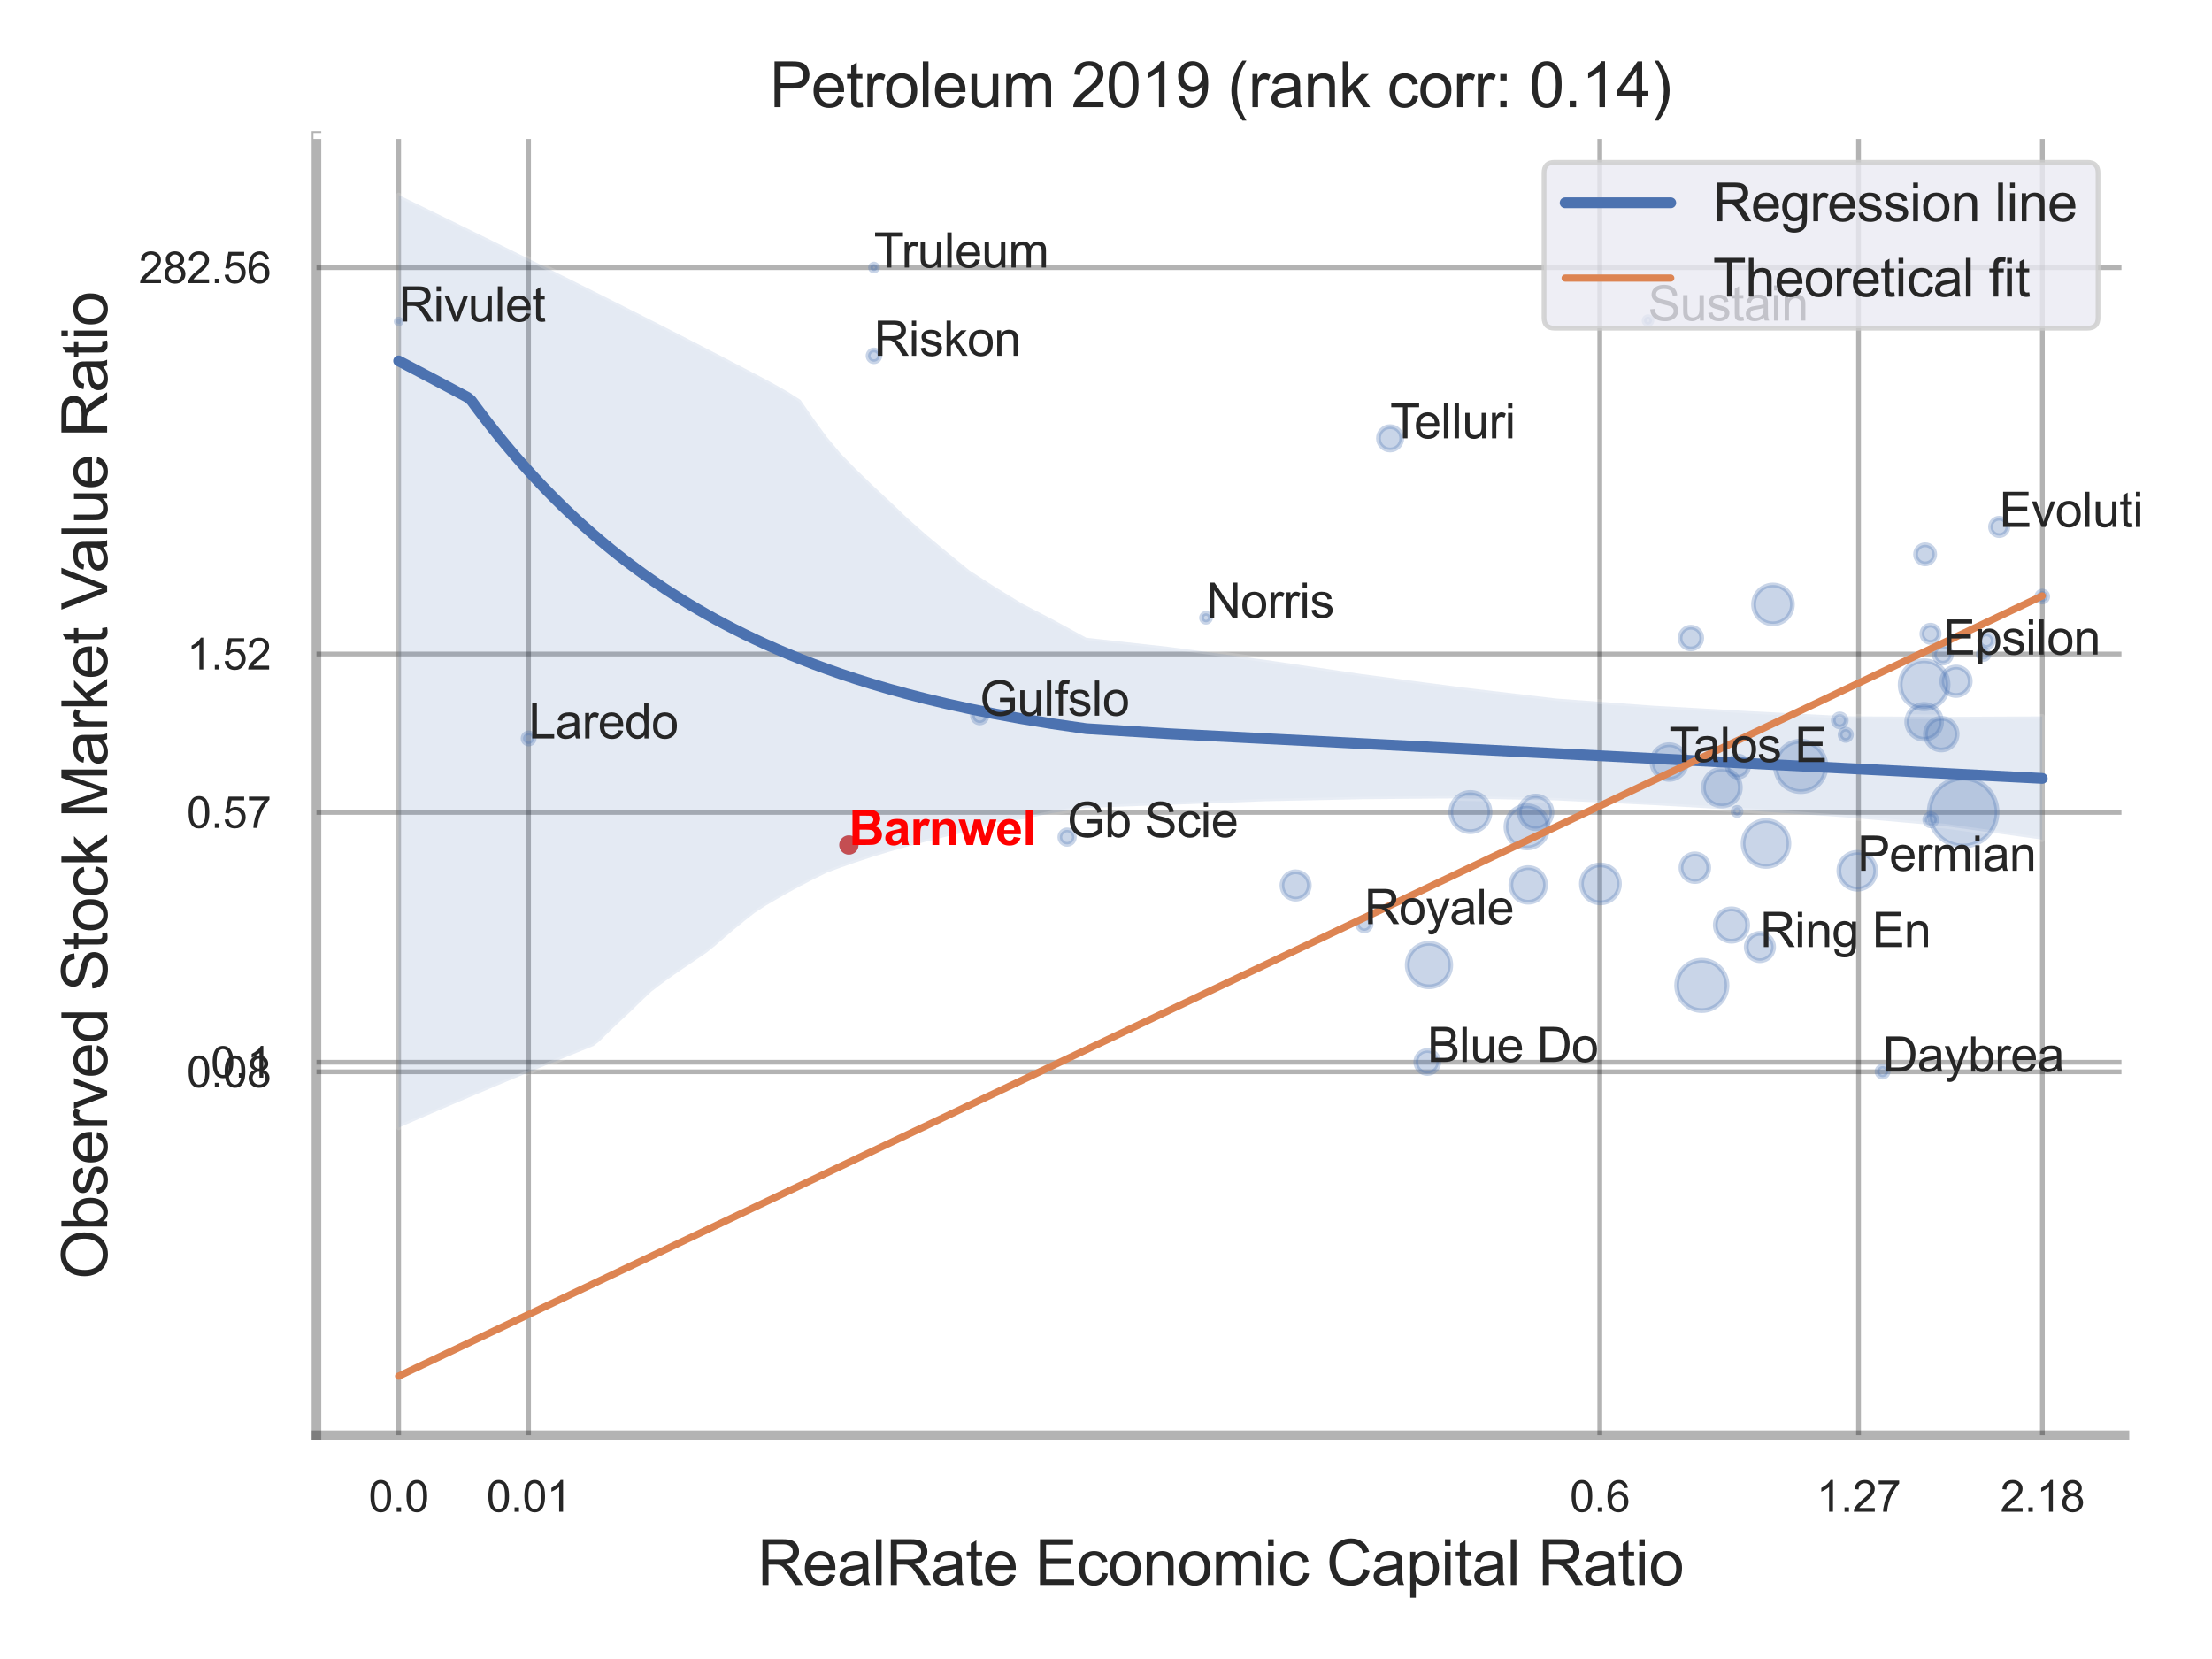
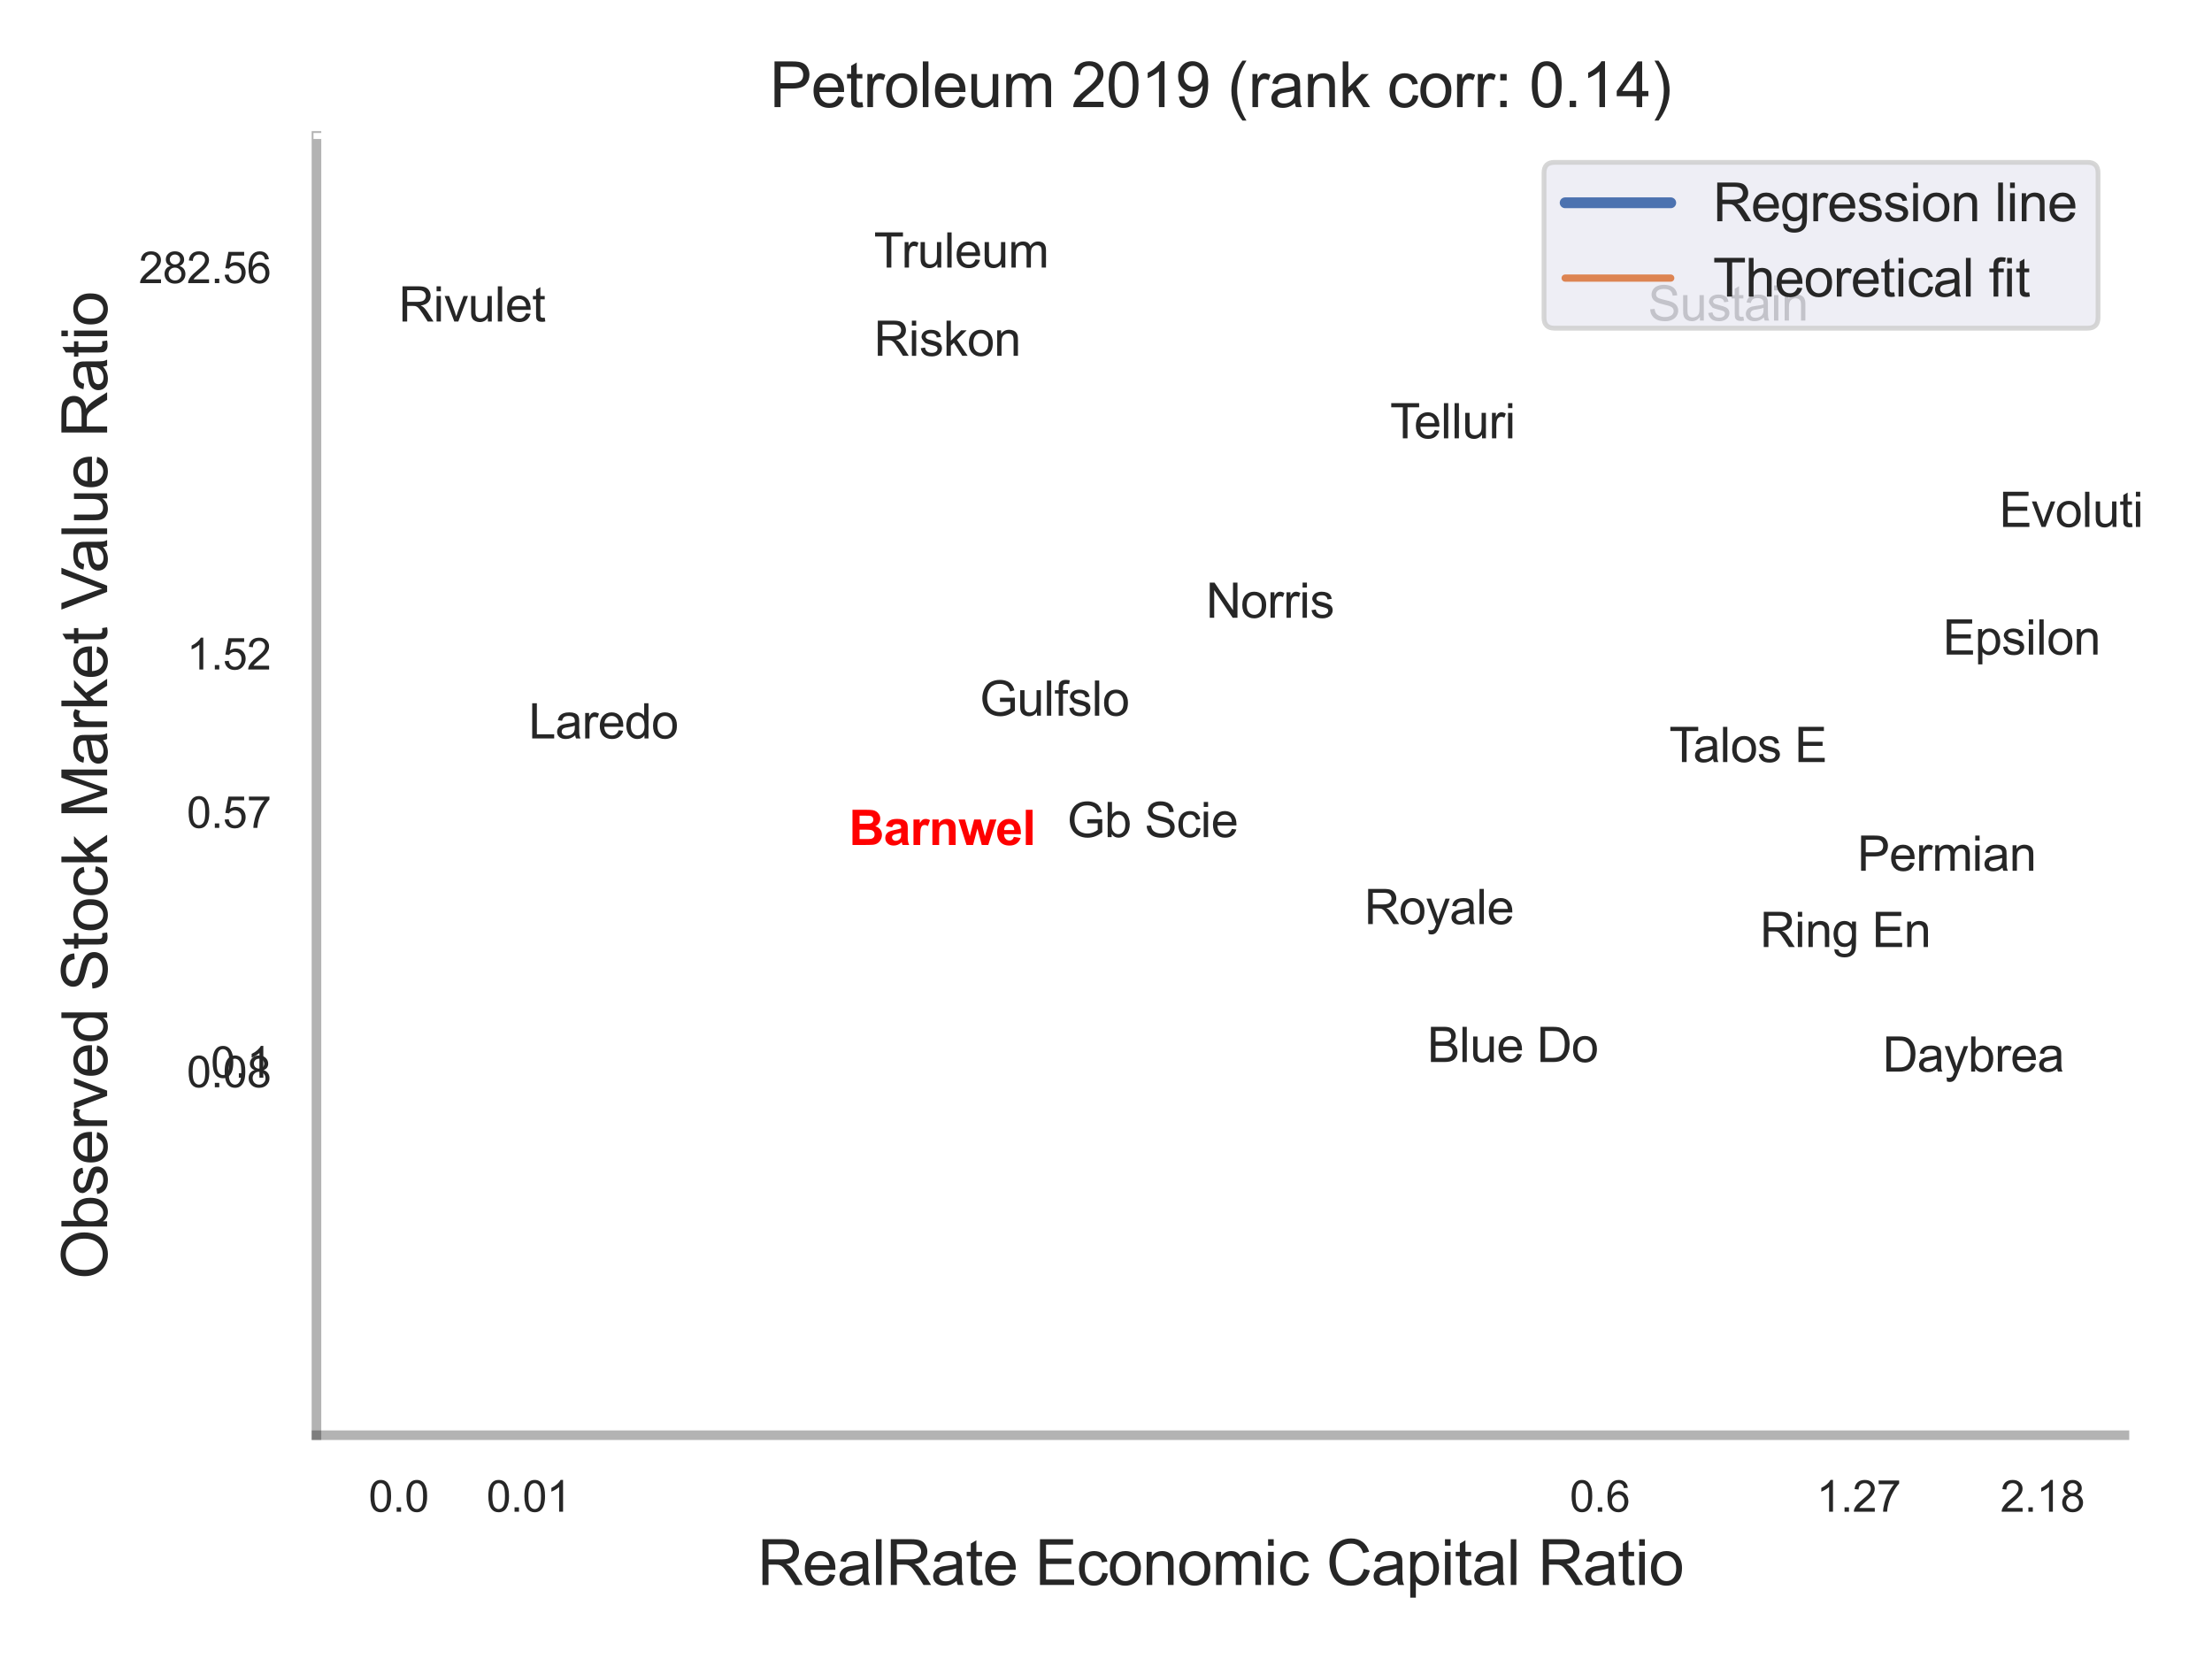
<svg xmlns="http://www.w3.org/2000/svg" xmlns:xlink="http://www.w3.org/1999/xlink" width="460.8pt" height="345.6pt" viewBox="0 0 460.8 345.6" version="1.1">
  <defs>
    <style type="text/css">*{stroke-linejoin: round; stroke-linecap: butt}</style>
  </defs>
  <g id="figure_1">
    <g id="patch_1">
      <path d="M 0 345.6  L 460.8 345.6  L 460.8 0  L 0 0  z " style="fill: #ffffff" />
    </g>
    <g id="axes_1">
      <g id="patch_2">
        <path d="M 65.925 298.98  L 442.561 298.98  L 442.561 28.32  L 65.925 28.32  z " style="fill: #ffffff" />
      </g>
      <g id="matplotlib.axis_1">
        <g id="xtick_1">
          <g id="line2d_1">
            <path d="M 83.04 298.98  L 83.04 28.32  " clip-path="url(#p4cf054cd41)" style="fill: none; stroke: #000000; stroke-opacity: 0.3; stroke-linecap: round" />
          </g>
          <g id="text_1">
            <g style="fill: #262626" transform="translate(76.785 314.922) scale(0.09 -0.09)">
              <defs>
                <path id="ArialMT-30" d="M 266 2259  Q 266 3072 433 3567  Q 600 4063 929 4331  Q 1259 4600 1759 4600  Q 2128 4600 2406 4451  Q 2684 4303 2865 4023  Q 3047 3744 3150 3342  Q 3253 2941 3253 2259  Q 3253 1453 3087 958  Q 2922 463 2592 192  Q 2263 -78 1759 -78  Q 1097 -78 719 397  Q 266 969 266 2259  z M 844 2259  Q 844 1131 1108 757  Q 1372 384 1759 384  Q 2147 384 2411 759  Q 2675 1134 2675 2259  Q 2675 3391 2411 3762  Q 2147 4134 1753 4134  Q 1366 4134 1134 3806  Q 844 3388 844 2259  z " transform="scale(0.016)" />
                <path id="ArialMT-2e" d="M 581 0  L 581 641  L 1222 641  L 1222 0  L 581 0  z " transform="scale(0.016)" />
              </defs>
              <use xlink:href="#ArialMT-30" />
              <use xlink:href="#ArialMT-2e" x="55.615" />
              <use xlink:href="#ArialMT-30" x="83.398" />
            </g>
          </g>
        </g>
        <g id="xtick_2">
          <g id="line2d_2">
            <path d="M 110.105 298.98  L 110.105 28.32  " clip-path="url(#p4cf054cd41)" style="fill: none; stroke: #000000; stroke-opacity: 0.3; stroke-linecap: round" />
          </g>
          <g id="text_2">
            <g style="fill: #262626" transform="translate(101.348 314.922) scale(0.09 -0.09)">
              <defs>
                <path id="ArialMT-31" d="M 2384 0  L 1822 0  L 1822 3584  Q 1619 3391 1289 3197  Q 959 3003 697 2906  L 697 3450  Q 1169 3672 1522 3987  Q 1875 4303 2022 4600  L 2384 4600  L 2384 0  z " transform="scale(0.016)" />
              </defs>
              <use xlink:href="#ArialMT-30" />
              <use xlink:href="#ArialMT-2e" x="55.615" />
              <use xlink:href="#ArialMT-30" x="83.398" />
              <use xlink:href="#ArialMT-31" x="139.014" />
            </g>
          </g>
        </g>
        <g id="xtick_3">
          <g id="line2d_3">
-             <path d="M 333.265 298.98  L 333.265 28.32  " clip-path="url(#p4cf054cd41)" style="fill: none; stroke: #000000; stroke-opacity: 0.3; stroke-linecap: round" />
-           </g>
+             </g>
          <g id="text_3">
            <g style="fill: #262626" transform="translate(327.01 314.922) scale(0.09 -0.09)">
              <defs>
                <path id="ArialMT-36" d="M 3184 3459  L 2625 3416  Q 2550 3747 2413 3897  Q 2184 4138 1850 4138  Q 1581 4138 1378 3988  Q 1113 3794 959 3422  Q 806 3050 800 2363  Q 1003 2672 1297 2822  Q 1591 2972 1913 2972  Q 2475 2972 2870 2558  Q 3266 2144 3266 1488  Q 3266 1056 3080 686  Q 2894 316 2569 119  Q 2244 -78 1831 -78  Q 1128 -78 684 439  Q 241 956 241 2144  Q 241 3472 731 4075  Q 1159 4600 1884 4600  Q 2425 4600 2770 4297  Q 3116 3994 3184 3459  z M 888 1484  Q 888 1194 1011 928  Q 1134 663 1356 523  Q 1578 384 1822 384  Q 2178 384 2434 671  Q 2691 959 2691 1453  Q 2691 1928 2437 2201  Q 2184 2475 1800 2475  Q 1419 2475 1153 2201  Q 888 1928 888 1484  z " transform="scale(0.016)" />
              </defs>
              <use xlink:href="#ArialMT-30" />
              <use xlink:href="#ArialMT-2e" x="55.615" />
              <use xlink:href="#ArialMT-36" x="83.398" />
            </g>
          </g>
        </g>
        <g id="xtick_4">
          <g id="line2d_4">
            <path d="M 387.167 298.98  L 387.167 28.32  " clip-path="url(#p4cf054cd41)" style="fill: none; stroke: #000000; stroke-opacity: 0.3; stroke-linecap: round" />
          </g>
          <g id="text_4">
            <g style="fill: #262626" transform="translate(378.409 314.922) scale(0.09 -0.09)">
              <defs>
                <path id="ArialMT-32" d="M 3222 541  L 3222 0  L 194 0  Q 188 203 259 391  Q 375 700 629 1000  Q 884 1300 1366 1694  Q 2113 2306 2375 2664  Q 2638 3022 2638 3341  Q 2638 3675 2398 3904  Q 2159 4134 1775 4134  Q 1369 4134 1125 3890  Q 881 3647 878 3216  L 300 3275  Q 359 3922 746 4261  Q 1134 4600 1788 4600  Q 2447 4600 2831 4234  Q 3216 3869 3216 3328  Q 3216 3053 3103 2787  Q 2991 2522 2730 2228  Q 2469 1934 1863 1422  Q 1356 997 1212 845  Q 1069 694 975 541  L 3222 541  z " transform="scale(0.016)" />
                <path id="ArialMT-37" d="M 303 3981  L 303 4522  L 3269 4522  L 3269 4084  Q 2831 3619 2401 2847  Q 1972 2075 1738 1259  Q 1569 684 1522 0  L 944 0  Q 953 541 1156 1306  Q 1359 2072 1739 2783  Q 2119 3494 2547 3981  L 303 3981  z " transform="scale(0.016)" />
              </defs>
              <use xlink:href="#ArialMT-31" />
              <use xlink:href="#ArialMT-2e" x="55.615" />
              <use xlink:href="#ArialMT-32" x="83.398" />
              <use xlink:href="#ArialMT-37" x="139.014" />
            </g>
          </g>
        </g>
        <g id="xtick_5">
          <g id="line2d_5">
            <path d="M 425.466 298.98  L 425.466 28.32  " clip-path="url(#p4cf054cd41)" style="fill: none; stroke: #000000; stroke-opacity: 0.3; stroke-linecap: round" />
          </g>
          <g id="text_5">
            <g style="fill: #262626" transform="translate(416.708 314.922) scale(0.09 -0.09)">
              <defs>
                <path id="ArialMT-38" d="M 1131 2484  Q 781 2613 612 2850  Q 444 3088 444 3419  Q 444 3919 803 4259  Q 1163 4600 1759 4600  Q 2359 4600 2725 4251  Q 3091 3903 3091 3403  Q 3091 3084 2923 2848  Q 2756 2613 2416 2484  Q 2838 2347 3058 2040  Q 3278 1734 3278 1309  Q 3278 722 2862 322  Q 2447 -78 1769 -78  Q 1091 -78 675 323  Q 259 725 259 1325  Q 259 1772 486 2073  Q 713 2375 1131 2484  z M 1019 3438  Q 1019 3113 1228 2906  Q 1438 2700 1772 2700  Q 2097 2700 2305 2904  Q 2513 3109 2513 3406  Q 2513 3716 2298 3927  Q 2084 4138 1766 4138  Q 1444 4138 1231 3931  Q 1019 3725 1019 3438  z M 838 1322  Q 838 1081 952 856  Q 1066 631 1291 507  Q 1516 384 1775 384  Q 2178 384 2440 643  Q 2703 903 2703 1303  Q 2703 1709 2433 1975  Q 2163 2241 1756 2241  Q 1359 2241 1098 1978  Q 838 1716 838 1322  z " transform="scale(0.016)" />
              </defs>
              <use xlink:href="#ArialMT-32" />
              <use xlink:href="#ArialMT-2e" x="55.615" />
              <use xlink:href="#ArialMT-31" x="83.398" />
              <use xlink:href="#ArialMT-38" x="139.014" />
            </g>
          </g>
        </g>
        <g id="xtick_6" />
        <g id="xtick_7" />
        <g id="xtick_8" />
        <g id="text_6">
          <g style="fill: #262626" transform="translate(157.785 330.174) scale(0.13 -0.13)">
            <defs>
              <path id="ArialMT-52" d="M 503 0  L 503 4581  L 2534 4581  Q 3147 4581 3465 4457  Q 3784 4334 3975 4021  Q 4166 3709 4166 3331  Q 4166 2844 3850 2509  Q 3534 2175 2875 2084  Q 3116 1969 3241 1856  Q 3506 1613 3744 1247  L 4541 0  L 3778 0  L 3172 953  Q 2906 1366 2734 1584  Q 2563 1803 2427 1890  Q 2291 1978 2150 2013  Q 2047 2034 1813 2034  L 1109 2034  L 1109 0  L 503 0  z M 1109 2559  L 2413 2559  Q 2828 2559 3062 2645  Q 3297 2731 3419 2920  Q 3541 3109 3541 3331  Q 3541 3656 3305 3865  Q 3069 4075 2559 4075  L 1109 4075  L 1109 2559  z " transform="scale(0.016)" />
              <path id="ArialMT-65" d="M 2694 1069  L 3275 997  Q 3138 488 2766 206  Q 2394 -75 1816 -75  Q 1088 -75 661 373  Q 234 822 234 1631  Q 234 2469 665 2931  Q 1097 3394 1784 3394  Q 2450 3394 2872 2941  Q 3294 2488 3294 1666  Q 3294 1616 3291 1516  L 816 1516  Q 847 969 1125 678  Q 1403 388 1819 388  Q 2128 388 2347 550  Q 2566 713 2694 1069  z M 847 1978  L 2700 1978  Q 2663 2397 2488 2606  Q 2219 2931 1791 2931  Q 1403 2931 1139 2672  Q 875 2413 847 1978  z " transform="scale(0.016)" />
              <path id="ArialMT-61" d="M 2588 409  Q 2275 144 1986 34  Q 1697 -75 1366 -75  Q 819 -75 525 192  Q 231 459 231 875  Q 231 1119 342 1320  Q 453 1522 633 1644  Q 813 1766 1038 1828  Q 1203 1872 1538 1913  Q 2219 1994 2541 2106  Q 2544 2222 2544 2253  Q 2544 2597 2384 2738  Q 2169 2928 1744 2928  Q 1347 2928 1158 2789  Q 969 2650 878 2297  L 328 2372  Q 403 2725 575 2942  Q 747 3159 1072 3276  Q 1397 3394 1825 3394  Q 2250 3394 2515 3294  Q 2781 3194 2906 3042  Q 3031 2891 3081 2659  Q 3109 2516 3109 2141  L 3109 1391  Q 3109 606 3145 398  Q 3181 191 3288 0  L 2700 0  Q 2613 175 2588 409  z M 2541 1666  Q 2234 1541 1622 1453  Q 1275 1403 1131 1340  Q 988 1278 909 1158  Q 831 1038 831 891  Q 831 666 1001 516  Q 1172 366 1500 366  Q 1825 366 2078 508  Q 2331 650 2450 897  Q 2541 1088 2541 1459  L 2541 1666  z " transform="scale(0.016)" />
              <path id="ArialMT-6c" d="M 409 0  L 409 4581  L 972 4581  L 972 0  L 409 0  z " transform="scale(0.016)" />
              <path id="ArialMT-74" d="M 1650 503  L 1731 6  Q 1494 -44 1306 -44  Q 1000 -44 831 53  Q 663 150 594 308  Q 525 466 525 972  L 525 2881  L 113 2881  L 113 3319  L 525 3319  L 525 4141  L 1084 4478  L 1084 3319  L 1650 3319  L 1650 2881  L 1084 2881  L 1084 941  Q 1084 700 1114 631  Q 1144 563 1211 522  Q 1278 481 1403 481  Q 1497 481 1650 503  z " transform="scale(0.016)" />
              <path id="ArialMT-20" transform="scale(0.016)" />
              <path id="ArialMT-45" d="M 506 0  L 506 4581  L 3819 4581  L 3819 4041  L 1113 4041  L 1113 2638  L 3647 2638  L 3647 2100  L 1113 2100  L 1113 541  L 3925 541  L 3925 0  L 506 0  z " transform="scale(0.016)" />
              <path id="ArialMT-63" d="M 2588 1216  L 3141 1144  Q 3050 572 2676 248  Q 2303 -75 1759 -75  Q 1078 -75 664 370  Q 250 816 250 1647  Q 250 2184 428 2587  Q 606 2991 970 3192  Q 1334 3394 1763 3394  Q 2303 3394 2647 3120  Q 2991 2847 3088 2344  L 2541 2259  Q 2463 2594 2264 2762  Q 2066 2931 1784 2931  Q 1359 2931 1093 2626  Q 828 2322 828 1663  Q 828 994 1084 691  Q 1341 388 1753 388  Q 2084 388 2306 591  Q 2528 794 2588 1216  z " transform="scale(0.016)" />
              <path id="ArialMT-6f" d="M 213 1659  Q 213 2581 725 3025  Q 1153 3394 1769 3394  Q 2453 3394 2887 2945  Q 3322 2497 3322 1706  Q 3322 1066 3130 698  Q 2938 331 2570 128  Q 2203 -75 1769 -75  Q 1072 -75 642 372  Q 213 819 213 1659  z M 791 1659  Q 791 1022 1069 705  Q 1347 388 1769 388  Q 2188 388 2466 706  Q 2744 1025 2744 1678  Q 2744 2294 2464 2611  Q 2184 2928 1769 2928  Q 1347 2928 1069 2612  Q 791 2297 791 1659  z " transform="scale(0.016)" />
              <path id="ArialMT-6e" d="M 422 0  L 422 3319  L 928 3319  L 928 2847  Q 1294 3394 1984 3394  Q 2284 3394 2536 3286  Q 2788 3178 2913 3003  Q 3038 2828 3088 2588  Q 3119 2431 3119 2041  L 3119 0  L 2556 0  L 2556 2019  Q 2556 2363 2490 2533  Q 2425 2703 2258 2804  Q 2091 2906 1866 2906  Q 1506 2906 1245 2678  Q 984 2450 984 1813  L 984 0  L 422 0  z " transform="scale(0.016)" />
              <path id="ArialMT-6d" d="M 422 0  L 422 3319  L 925 3319  L 925 2853  Q 1081 3097 1340 3245  Q 1600 3394 1931 3394  Q 2300 3394 2536 3241  Q 2772 3088 2869 2813  Q 3263 3394 3894 3394  Q 4388 3394 4653 3120  Q 4919 2847 4919 2278  L 4919 0  L 4359 0  L 4359 2091  Q 4359 2428 4304 2576  Q 4250 2725 4106 2815  Q 3963 2906 3769 2906  Q 3419 2906 3187 2673  Q 2956 2441 2956 1928  L 2956 0  L 2394 0  L 2394 2156  Q 2394 2531 2256 2718  Q 2119 2906 1806 2906  Q 1569 2906 1367 2781  Q 1166 2656 1075 2415  Q 984 2175 984 1722  L 984 0  L 422 0  z " transform="scale(0.016)" />
              <path id="ArialMT-69" d="M 425 3934  L 425 4581  L 988 4581  L 988 3934  L 425 3934  z M 425 0  L 425 3319  L 988 3319  L 988 0  L 425 0  z " transform="scale(0.016)" />
              <path id="ArialMT-43" d="M 3763 1606  L 4369 1453  Q 4178 706 3683 314  Q 3188 -78 2472 -78  Q 1731 -78 1267 223  Q 803 525 561 1097  Q 319 1669 319 2325  Q 319 3041 592 3573  Q 866 4106 1370 4382  Q 1875 4659 2481 4659  Q 3169 4659 3637 4309  Q 4106 3959 4291 3325  L 3694 3184  Q 3534 3684 3231 3912  Q 2928 4141 2469 4141  Q 1941 4141 1586 3887  Q 1231 3634 1087 3207  Q 944 2781 944 2328  Q 944 1744 1114 1308  Q 1284 872 1643 656  Q 2003 441 2422 441  Q 2931 441 3284 734  Q 3638 1028 3763 1606  z " transform="scale(0.016)" />
              <path id="ArialMT-70" d="M 422 -1272  L 422 3319  L 934 3319  L 934 2888  Q 1116 3141 1344 3267  Q 1572 3394 1897 3394  Q 2322 3394 2647 3175  Q 2972 2956 3137 2557  Q 3303 2159 3303 1684  Q 3303 1175 3120 767  Q 2938 359 2589 142  Q 2241 -75 1856 -75  Q 1575 -75 1351 44  Q 1128 163 984 344  L 984 -1272  L 422 -1272  z M 931 1641  Q 931 1000 1190 694  Q 1450 388 1819 388  Q 2194 388 2461 705  Q 2728 1022 2728 1688  Q 2728 2322 2467 2637  Q 2206 2953 1844 2953  Q 1484 2953 1207 2617  Q 931 2281 931 1641  z " transform="scale(0.016)" />
            </defs>
            <use xlink:href="#ArialMT-52" />
            <use xlink:href="#ArialMT-65" x="72.217" />
            <use xlink:href="#ArialMT-61" x="127.832" />
            <use xlink:href="#ArialMT-6c" x="183.447" />
            <use xlink:href="#ArialMT-52" x="205.664" />
            <use xlink:href="#ArialMT-61" x="277.881" />
            <use xlink:href="#ArialMT-74" x="333.496" />
            <use xlink:href="#ArialMT-65" x="361.279" />
            <use xlink:href="#ArialMT-20" x="416.895" />
            <use xlink:href="#ArialMT-45" x="444.678" />
            <use xlink:href="#ArialMT-63" x="511.377" />
            <use xlink:href="#ArialMT-6f" x="561.377" />
            <use xlink:href="#ArialMT-6e" x="616.992" />
            <use xlink:href="#ArialMT-6f" x="672.607" />
            <use xlink:href="#ArialMT-6d" x="728.223" />
            <use xlink:href="#ArialMT-69" x="811.523" />
            <use xlink:href="#ArialMT-63" x="833.74" />
            <use xlink:href="#ArialMT-20" x="883.74" />
            <use xlink:href="#ArialMT-43" x="911.523" />
            <use xlink:href="#ArialMT-61" x="983.74" />
            <use xlink:href="#ArialMT-70" x="1039.355" />
            <use xlink:href="#ArialMT-69" x="1094.971" />
            <use xlink:href="#ArialMT-74" x="1117.188" />
            <use xlink:href="#ArialMT-61" x="1144.971" />
            <use xlink:href="#ArialMT-6c" x="1200.586" />
            <use xlink:href="#ArialMT-20" x="1222.803" />
            <use xlink:href="#ArialMT-52" x="1250.586" />
            <use xlink:href="#ArialMT-61" x="1322.803" />
            <use xlink:href="#ArialMT-74" x="1378.418" />
            <use xlink:href="#ArialMT-69" x="1406.201" />
            <use xlink:href="#ArialMT-6f" x="1428.418" />
          </g>
        </g>
      </g>
      <g id="matplotlib.axis_2">
        <g id="ytick_1">
          <g id="line2d_6">
            <path d="M 65.925 223.277  L 442.561 223.277  " clip-path="url(#p4cf054cd41)" style="fill: none; stroke: #000000; stroke-opacity: 0.3; stroke-linecap: round" />
          </g>
          <g id="text_7">
            <g style="fill: #262626" transform="translate(38.91 226.498) scale(0.09 -0.09)">
              <use xlink:href="#ArialMT-30" />
              <use xlink:href="#ArialMT-2e" x="55.615" />
              <use xlink:href="#ArialMT-30" x="83.398" />
              <use xlink:href="#ArialMT-38" x="139.014" />
            </g>
          </g>
        </g>
        <g id="ytick_2">
          <g id="line2d_7">
            <path d="M 65.925 221.286  L 442.561 221.286  " clip-path="url(#p4cf054cd41)" style="fill: none; stroke: #000000; stroke-opacity: 0.3; stroke-linecap: round" />
          </g>
          <g id="text_8">
            <g style="fill: #262626" transform="translate(43.915 224.507) scale(0.09 -0.09)">
              <use xlink:href="#ArialMT-30" />
              <use xlink:href="#ArialMT-2e" x="55.615" />
              <use xlink:href="#ArialMT-31" x="83.398" />
            </g>
          </g>
        </g>
        <g id="ytick_3">
          <g id="line2d_8">
            <path d="M 65.925 169.238  L 442.561 169.238  " clip-path="url(#p4cf054cd41)" style="fill: none; stroke: #000000; stroke-opacity: 0.3; stroke-linecap: round" />
          </g>
          <g id="text_9">
            <g style="fill: #262626" transform="translate(38.91 172.459) scale(0.09 -0.09)">
              <defs>
                <path id="ArialMT-35" d="M 266 1200  L 856 1250  Q 922 819 1161 601  Q 1400 384 1738 384  Q 2144 384 2425 690  Q 2706 997 2706 1503  Q 2706 1984 2436 2262  Q 2166 2541 1728 2541  Q 1456 2541 1237 2417  Q 1019 2294 894 2097  L 366 2166  L 809 4519  L 3088 4519  L 3088 3981  L 1259 3981  L 1013 2750  Q 1425 3038 1878 3038  Q 2478 3038 2890 2622  Q 3303 2206 3303 1553  Q 3303 931 2941 478  Q 2500 -78 1738 -78  Q 1113 -78 717 272  Q 322 622 266 1200  z " transform="scale(0.016)" />
              </defs>
              <use xlink:href="#ArialMT-30" />
              <use xlink:href="#ArialMT-2e" x="55.615" />
              <use xlink:href="#ArialMT-35" x="83.398" />
              <use xlink:href="#ArialMT-37" x="139.014" />
            </g>
          </g>
        </g>
        <g id="ytick_4">
          <g id="line2d_9">
            <path d="M 65.925 136.242  L 442.561 136.242  " clip-path="url(#p4cf054cd41)" style="fill: none; stroke: #000000; stroke-opacity: 0.3; stroke-linecap: round" />
          </g>
          <g id="text_10">
            <g style="fill: #262626" transform="translate(38.91 139.463) scale(0.09 -0.09)">
              <use xlink:href="#ArialMT-31" />
              <use xlink:href="#ArialMT-2e" x="55.615" />
              <use xlink:href="#ArialMT-35" x="83.398" />
              <use xlink:href="#ArialMT-32" x="139.014" />
            </g>
          </g>
        </g>
        <g id="ytick_5">
          <g id="line2d_10">
            <path d="M 65.925 55.758  L 442.561 55.758  " clip-path="url(#p4cf054cd41)" style="fill: none; stroke: #000000; stroke-opacity: 0.3; stroke-linecap: round" />
          </g>
          <g id="text_11">
            <g style="fill: #262626" transform="translate(28.9 58.979) scale(0.09 -0.09)">
              <use xlink:href="#ArialMT-32" />
              <use xlink:href="#ArialMT-38" x="55.615" />
              <use xlink:href="#ArialMT-32" x="111.23" />
              <use xlink:href="#ArialMT-2e" x="166.846" />
              <use xlink:href="#ArialMT-35" x="194.629" />
              <use xlink:href="#ArialMT-36" x="250.244" />
            </g>
          </g>
        </g>
        <g id="ytick_6" />
        <g id="ytick_7" />
        <g id="ytick_8" />
        <g id="ytick_9" />
        <g id="ytick_10" />
        <g id="text_12">
          <g style="fill: #262626" transform="translate(22.317 266.489) rotate(-90) scale(0.13 -0.13)">
            <defs>
              <path id="ArialMT-4f" d="M 309 2231  Q 309 3372 921 4017  Q 1534 4663 2503 4663  Q 3138 4663 3647 4359  Q 4156 4056 4423 3514  Q 4691 2972 4691 2284  Q 4691 1588 4409 1038  Q 4128 488 3612 205  Q 3097 -78 2500 -78  Q 1853 -78 1343 234  Q 834 547 571 1087  Q 309 1628 309 2231  z M 934 2222  Q 934 1394 1379 917  Q 1825 441 2497 441  Q 3181 441 3623 922  Q 4066 1403 4066 2288  Q 4066 2847 3877 3264  Q 3688 3681 3323 3911  Q 2959 4141 2506 4141  Q 1863 4141 1398 3698  Q 934 3256 934 2222  z " transform="scale(0.016)" />
              <path id="ArialMT-62" d="M 941 0  L 419 0  L 419 4581  L 981 4581  L 981 2947  Q 1338 3394 1891 3394  Q 2197 3394 2470 3270  Q 2744 3147 2920 2923  Q 3097 2700 3197 2384  Q 3297 2069 3297 1709  Q 3297 856 2875 390  Q 2453 -75 1863 -75  Q 1275 -75 941 416  L 941 0  z M 934 1684  Q 934 1088 1097 822  Q 1363 388 1816 388  Q 2184 388 2453 708  Q 2722 1028 2722 1663  Q 2722 2313 2464 2622  Q 2206 2931 1841 2931  Q 1472 2931 1203 2611  Q 934 2291 934 1684  z " transform="scale(0.016)" />
-               <path id="ArialMT-73" d="M 197 991  L 753 1078  Q 800 744 1014 566  Q 1228 388 1613 388  Q 2000 388 2187 545  Q 2375 703 2375 916  Q 2375 1106 2209 1216  Q 2094 1291 1634 1406  Q 1016 1563 777 1677  Q 538 1791 414 1992  Q 291 2194 291 2438  Q 291 2659 392 2848  Q 494 3038 669 3163  Q 800 3259 1026 3326  Q 1253 3394 1513 3394  Q 1903 3394 2198 3281  Q 2494 3169 2634 2976  Q 2775 2784 2828 2463  L 2278 2388  Q 2241 2644 2061 2787  Q 1881 2931 1553 2931  Q 1166 2931 1000 2803  Q 834 2675 834 2503  Q 834 2394 903 2306  Q 972 2216 1119 2156  Q 1203 2125 1616 2013  Q 2213 1853 2448 1751  Q 2684 1650 2818 1456  Q 2953 1263 2953 975  Q 2953 694 2789 445  Q 2625 197 2315 61  Q 2006 -75 1616 -75  Q 969 -75 630 194  Q 291 463 197 991  z " transform="scale(0.016)" />
+               <path id="ArialMT-73" d="M 197 991  L 753 1078  Q 800 744 1014 566  Q 1228 388 1613 388  Q 2000 388 2187 545  Q 2375 703 2375 916  Q 2375 1106 2209 1216  Q 2094 1291 1634 1406  Q 1016 1563 777 1677  Q 291 2194 291 2438  Q 291 2659 392 2848  Q 494 3038 669 3163  Q 800 3259 1026 3326  Q 1253 3394 1513 3394  Q 1903 3394 2198 3281  Q 2494 3169 2634 2976  Q 2775 2784 2828 2463  L 2278 2388  Q 2241 2644 2061 2787  Q 1881 2931 1553 2931  Q 1166 2931 1000 2803  Q 834 2675 834 2503  Q 834 2394 903 2306  Q 972 2216 1119 2156  Q 1203 2125 1616 2013  Q 2213 1853 2448 1751  Q 2684 1650 2818 1456  Q 2953 1263 2953 975  Q 2953 694 2789 445  Q 2625 197 2315 61  Q 2006 -75 1616 -75  Q 969 -75 630 194  Q 291 463 197 991  z " transform="scale(0.016)" />
              <path id="ArialMT-72" d="M 416 0  L 416 3319  L 922 3319  L 922 2816  Q 1116 3169 1280 3281  Q 1444 3394 1641 3394  Q 1925 3394 2219 3213  L 2025 2691  Q 1819 2813 1613 2813  Q 1428 2813 1281 2702  Q 1134 2591 1072 2394  Q 978 2094 978 1738  L 978 0  L 416 0  z " transform="scale(0.016)" />
              <path id="ArialMT-76" d="M 1344 0  L 81 3319  L 675 3319  L 1388 1331  Q 1503 1009 1600 663  Q 1675 925 1809 1294  L 2547 3319  L 3125 3319  L 1869 0  L 1344 0  z " transform="scale(0.016)" />
              <path id="ArialMT-64" d="M 2575 0  L 2575 419  Q 2259 -75 1647 -75  Q 1250 -75 917 144  Q 584 363 401 755  Q 219 1147 219 1656  Q 219 2153 384 2558  Q 550 2963 881 3178  Q 1213 3394 1622 3394  Q 1922 3394 2156 3267  Q 2391 3141 2538 2938  L 2538 4581  L 3097 4581  L 3097 0  L 2575 0  z M 797 1656  Q 797 1019 1065 703  Q 1334 388 1700 388  Q 2069 388 2326 689  Q 2584 991 2584 1609  Q 2584 2291 2321 2609  Q 2059 2928 1675 2928  Q 1300 2928 1048 2622  Q 797 2316 797 1656  z " transform="scale(0.016)" />
              <path id="ArialMT-53" d="M 288 1472  L 859 1522  Q 900 1178 1048 958  Q 1197 738 1509 602  Q 1822 466 2213 466  Q 2559 466 2825 569  Q 3091 672 3220 851  Q 3350 1031 3350 1244  Q 3350 1459 3225 1620  Q 3100 1781 2813 1891  Q 2628 1963 1997 2114  Q 1366 2266 1113 2400  Q 784 2572 623 2826  Q 463 3081 463 3397  Q 463 3744 659 4045  Q 856 4347 1234 4503  Q 1613 4659 2075 4659  Q 2584 4659 2973 4495  Q 3363 4331 3572 4012  Q 3781 3694 3797 3291  L 3216 3247  Q 3169 3681 2898 3903  Q 2628 4125 2100 4125  Q 1550 4125 1298 3923  Q 1047 3722 1047 3438  Q 1047 3191 1225 3031  Q 1400 2872 2139 2705  Q 2878 2538 3153 2413  Q 3553 2228 3743 1945  Q 3934 1663 3934 1294  Q 3934 928 3725 604  Q 3516 281 3123 101  Q 2731 -78 2241 -78  Q 1619 -78 1198 103  Q 778 284 539 648  Q 300 1013 288 1472  z " transform="scale(0.016)" />
              <path id="ArialMT-6b" d="M 425 0  L 425 4581  L 988 4581  L 988 1969  L 2319 3319  L 3047 3319  L 1778 2088  L 3175 0  L 2481 0  L 1384 1697  L 988 1316  L 988 0  L 425 0  z " transform="scale(0.016)" />
              <path id="ArialMT-4d" d="M 475 0  L 475 4581  L 1388 4581  L 2472 1338  Q 2622 884 2691 659  Q 2769 909 2934 1394  L 4031 4581  L 4847 4581  L 4847 0  L 4263 0  L 4263 3834  L 2931 0  L 2384 0  L 1059 3900  L 1059 0  L 475 0  z " transform="scale(0.016)" />
              <path id="ArialMT-56" d="M 1803 0  L 28 4581  L 684 4581  L 1875 1253  Q 2019 853 2116 503  Q 2222 878 2363 1253  L 3600 4581  L 4219 4581  L 2425 0  L 1803 0  z " transform="scale(0.016)" />
              <path id="ArialMT-75" d="M 2597 0  L 2597 488  Q 2209 -75 1544 -75  Q 1250 -75 995 37  Q 741 150 617 320  Q 494 491 444 738  Q 409 903 409 1263  L 409 3319  L 972 3319  L 972 1478  Q 972 1038 1006 884  Q 1059 663 1231 536  Q 1403 409 1656 409  Q 1909 409 2131 539  Q 2353 669 2445 892  Q 2538 1116 2538 1541  L 2538 3319  L 3100 3319  L 3100 0  L 2597 0  z " transform="scale(0.016)" />
            </defs>
            <use xlink:href="#ArialMT-4f" />
            <use xlink:href="#ArialMT-62" x="77.783" />
            <use xlink:href="#ArialMT-73" x="133.398" />
            <use xlink:href="#ArialMT-65" x="183.398" />
            <use xlink:href="#ArialMT-72" x="239.014" />
            <use xlink:href="#ArialMT-76" x="272.314" />
            <use xlink:href="#ArialMT-65" x="322.314" />
            <use xlink:href="#ArialMT-64" x="377.93" />
            <use xlink:href="#ArialMT-20" x="433.545" />
            <use xlink:href="#ArialMT-53" x="461.328" />
            <use xlink:href="#ArialMT-74" x="528.027" />
            <use xlink:href="#ArialMT-6f" x="555.811" />
            <use xlink:href="#ArialMT-63" x="611.426" />
            <use xlink:href="#ArialMT-6b" x="661.426" />
            <use xlink:href="#ArialMT-20" x="711.426" />
            <use xlink:href="#ArialMT-4d" x="739.209" />
            <use xlink:href="#ArialMT-61" x="822.51" />
            <use xlink:href="#ArialMT-72" x="878.125" />
            <use xlink:href="#ArialMT-6b" x="911.426" />
            <use xlink:href="#ArialMT-65" x="961.426" />
            <use xlink:href="#ArialMT-74" x="1017.041" />
            <use xlink:href="#ArialMT-20" x="1044.824" />
            <use xlink:href="#ArialMT-56" x="1072.607" />
            <use xlink:href="#ArialMT-61" x="1131.932" />
            <use xlink:href="#ArialMT-6c" x="1187.547" />
            <use xlink:href="#ArialMT-75" x="1209.764" />
            <use xlink:href="#ArialMT-65" x="1265.379" />
            <use xlink:href="#ArialMT-20" x="1320.994" />
            <use xlink:href="#ArialMT-52" x="1348.777" />
            <use xlink:href="#ArialMT-61" x="1420.994" />
            <use xlink:href="#ArialMT-74" x="1476.609" />
            <use xlink:href="#ArialMT-69" x="1504.393" />
            <use xlink:href="#ArialMT-6f" x="1526.609" />
          </g>
        </g>
      </g>
      <g id="PathCollection_1">
        <path d="M 176.836 177.531  C 177.236 177.531 177.619 177.372 177.902 177.09  C 178.184 176.807 178.343 176.423 178.343 176.024  C 178.343 175.624 178.184 175.24 177.902 174.958  C 177.619 174.675 177.236 174.516 176.836 174.516  C 176.436 174.516 176.053 174.675 175.77 174.958  C 175.487 175.24 175.328 175.624 175.328 176.024  C 175.328 176.423 175.487 176.807 175.77 177.09  C 176.053 177.372 176.436 177.531 176.836 177.531  z " clip-path="url(#p4cf054cd41)" style="fill: #4c72b0; fill-opacity: 0.3; stroke: #4c72b0; stroke-opacity: 0.3" />
        <path d="M 333.398 188.085  C 334.447 188.085 335.453 187.669 336.194 186.927  C 336.936 186.185 337.353 185.179 337.353 184.13  C 337.353 183.081 336.936 182.075 336.194 181.334  C 335.453 180.592 334.447 180.175 333.398 180.175  C 332.349 180.175 331.343 180.592 330.601 181.334  C 329.859 182.075 329.443 183.081 329.443 184.13  C 329.443 185.179 329.859 186.185 330.601 186.927  C 331.343 187.669 332.349 188.085 333.398 188.085  z " clip-path="url(#p4cf054cd41)" style="fill: #4c72b0; fill-opacity: 0.3; stroke: #4c72b0; stroke-opacity: 0.3" />
        <path d="M 354.523 210.522  C 355.914 210.522 357.248 209.969 358.232 208.985  C 359.215 208.002 359.768 206.668 359.768 205.277  C 359.768 203.886 359.215 202.551 358.232 201.568  C 357.248 200.584 355.914 200.031 354.523 200.031  C 353.132 200.031 351.798 200.584 350.814 201.568  C 349.831 202.551 349.278 203.886 349.278 205.277  C 349.278 206.668 349.831 208.002 350.814 208.985  C 351.798 209.969 353.132 210.522 354.523 210.522  z " clip-path="url(#p4cf054cd41)" style="fill: #4c72b0; fill-opacity: 0.3; stroke: #4c72b0; stroke-opacity: 0.3" />
        <path d="M 352.242 135.179  C 352.842 135.179 353.417 134.94 353.841 134.516  C 354.264 134.093 354.503 133.518 354.503 132.918  C 354.503 132.318 354.264 131.743 353.841 131.319  C 353.417 130.896 352.842 130.657 352.242 130.657  C 351.642 130.657 351.067 130.896 350.643 131.319  C 350.22 131.743 349.981 132.318 349.981 132.918  C 349.981 133.518 350.22 134.093 350.643 134.516  C 351.067 134.94 351.642 135.179 352.242 135.179  z " clip-path="url(#p4cf054cd41)" style="fill: #4c72b0; fill-opacity: 0.3; stroke: #4c72b0; stroke-opacity: 0.3" />
        <path d="M 289.582 93.742  C 290.226 93.742 290.844 93.486 291.3 93.03  C 291.755 92.574 292.011 91.956 292.011 91.312  C 292.011 90.668 291.755 90.049 291.3 89.594  C 290.844 89.138 290.226 88.882 289.582 88.882  C 288.937 88.882 288.319 89.138 287.864 89.594  C 287.408 90.049 287.152 90.668 287.152 91.312  C 287.152 91.956 287.408 92.574 287.864 93.03  C 288.319 93.486 288.937 93.742 289.582 93.742  z " clip-path="url(#p4cf054cd41)" style="fill: #4c72b0; fill-opacity: 0.3; stroke: #4c72b0; stroke-opacity: 0.3" />
        <path d="M 413.234 137.394  C 413.528 137.394 413.809 137.278 414.017 137.07  C 414.224 136.862 414.341 136.581 414.341 136.287  C 414.341 135.994 414.224 135.712 414.017 135.505  C 413.809 135.297 413.528 135.18 413.234 135.18  C 412.941 135.18 412.659 135.297 412.451 135.505  C 412.244 135.712 412.127 135.994 412.127 136.287  C 412.127 136.581 412.244 136.862 412.451 137.07  C 412.659 137.278 412.941 137.394 413.234 137.394  z " clip-path="url(#p4cf054cd41)" style="fill: #4c72b0; fill-opacity: 0.3; stroke: #4c72b0; stroke-opacity: 0.3" />
        <path d="M 413.81 134.876  C 414.185 134.876 414.545 134.728 414.81 134.462  C 415.075 134.197 415.224 133.838 415.224 133.463  C 415.224 133.088 415.075 132.728 414.81 132.463  C 414.545 132.198 414.185 132.049 413.81 132.049  C 413.435 132.049 413.075 132.198 412.81 132.463  C 412.545 132.728 412.396 133.088 412.396 133.463  C 412.396 133.838 412.545 134.197 412.81 134.462  C 413.075 134.728 413.435 134.876 413.81 134.876  z " clip-path="url(#p4cf054cd41)" style="fill: #4c72b0; fill-opacity: 0.3; stroke: #4c72b0; stroke-opacity: 0.3" />
        <path d="M 402.218 172.036  C 402.551 172.036 402.871 171.904 403.106 171.668  C 403.342 171.433 403.474 171.113 403.474 170.78  C 403.474 170.446 403.342 170.127 403.106 169.891  C 402.871 169.655 402.551 169.523 402.218 169.523  C 401.884 169.523 401.565 169.655 401.329 169.891  C 401.093 170.127 400.961 170.446 400.961 170.78  C 400.961 171.113 401.093 171.433 401.329 171.668  C 401.565 171.904 401.884 172.036 402.218 172.036  z " clip-path="url(#p4cf054cd41)" style="fill: #4c72b0; fill-opacity: 0.3; stroke: #4c72b0; stroke-opacity: 0.3" />
        <path d="M 375.123 164.908  C 376.517 164.908 377.854 164.354 378.84 163.368  C 379.826 162.382 380.38 161.045 380.38 159.651  C 380.38 158.257 379.826 156.92 378.84 155.935  C 377.854 154.949 376.517 154.395 375.123 154.395  C 373.729 154.395 372.392 154.949 371.407 155.935  C 370.421 156.92 369.867 158.257 369.867 159.651  C 369.867 161.045 370.421 162.382 371.407 163.368  C 372.392 164.354 373.729 164.908 375.123 164.908  z " clip-path="url(#p4cf054cd41)" style="fill: #4c72b0; fill-opacity: 0.3; stroke: #4c72b0; stroke-opacity: 0.3" />
        <path d="M 401.038 117.477  C 401.568 117.477 402.075 117.267 402.45 116.893  C 402.824 116.518 403.035 116.01 403.035 115.481  C 403.035 114.952 402.824 114.444 402.45 114.069  C 402.075 113.695 401.568 113.485 401.038 113.485  C 400.509 113.485 400.001 113.695 399.626 114.069  C 399.252 114.444 399.042 114.952 399.042 115.481  C 399.042 116.01 399.252 116.518 399.626 116.893  C 400.001 117.267 400.509 117.477 401.038 117.477  z " clip-path="url(#p4cf054cd41)" style="fill: #4c72b0; fill-opacity: 0.3; stroke: #4c72b0; stroke-opacity: 0.3" />
        <path d="M 297.682 205.57  C 298.884 205.57 300.037 205.093 300.887 204.243  C 301.737 203.393 302.215 202.24 302.215 201.038  C 302.215 199.836 301.737 198.683 300.887 197.833  C 300.037 196.983 298.884 196.505 297.682 196.505  C 296.48 196.505 295.327 196.983 294.477 197.833  C 293.627 198.683 293.149 199.836 293.149 201.038  C 293.149 202.24 293.627 203.393 294.477 204.243  C 295.327 205.093 296.48 205.57 297.682 205.57  z " clip-path="url(#p4cf054cd41)" style="fill: #4c72b0; fill-opacity: 0.3; stroke: #4c72b0; stroke-opacity: 0.3" />
        <path d="M 425.441 125.403  C 425.742 125.403 426.031 125.284 426.243 125.071  C 426.456 124.858 426.575 124.57 426.575 124.269  C 426.575 123.969 426.456 123.68 426.243 123.468  C 426.031 123.255 425.742 123.136 425.441 123.136  C 425.141 123.136 424.852 123.255 424.64 123.468  C 424.427 123.68 424.308 123.969 424.308 124.269  C 424.308 124.57 424.427 124.858 424.64 125.071  C 424.852 125.284 425.141 125.403 425.441 125.403  z " clip-path="url(#p4cf054cd41)" style="fill: #4c72b0; fill-opacity: 0.3; stroke: #4c72b0; stroke-opacity: 0.3" />
        <path d="M 367.888 180.49  C 369.154 180.49 370.37 179.987 371.265 179.091  C 372.161 178.195 372.664 176.98 372.664 175.714  C 372.664 174.447 372.161 173.232 371.265 172.336  C 370.37 171.44 369.154 170.937 367.888 170.937  C 366.621 170.937 365.406 171.44 364.51 172.336  C 363.615 173.232 363.111 174.447 363.111 175.714  C 363.111 176.98 363.615 178.195 364.51 179.091  C 365.406 179.987 366.621 180.49 367.888 180.49  z " clip-path="url(#p4cf054cd41)" style="fill: #4c72b0; fill-opacity: 0.3; stroke: #4c72b0; stroke-opacity: 0.3" />
        <path d="M 361.864 169.866  C 362.085 169.866 362.297 169.779 362.453 169.623  C 362.609 169.466 362.697 169.255 362.697 169.034  C 362.697 168.813 362.609 168.601 362.453 168.445  C 362.297 168.289 362.085 168.202 361.864 168.202  C 361.643 168.202 361.432 168.289 361.276 168.445  C 361.12 168.601 361.032 168.813 361.032 169.034  C 361.032 169.255 361.12 169.466 361.276 169.623  C 361.432 169.779 361.643 169.866 361.864 169.866  z " clip-path="url(#p4cf054cd41)" style="fill: #4c72b0; fill-opacity: 0.3; stroke: #4c72b0; stroke-opacity: 0.3" />
        <path d="M 297.335 223.634  C 297.971 223.634 298.58 223.381 299.03 222.932  C 299.479 222.482 299.732 221.873 299.732 221.237  C 299.732 220.601 299.479 219.992 299.03 219.542  C 298.58 219.093 297.971 218.84 297.335 218.84  C 296.7 218.84 296.09 219.093 295.64 219.542  C 295.191 219.992 294.938 220.601 294.938 221.237  C 294.938 221.873 295.191 222.482 295.64 222.932  C 296.09 223.381 296.7 223.634 297.335 223.634  z " clip-path="url(#p4cf054cd41)" style="fill: #4c72b0; fill-opacity: 0.3; stroke: #4c72b0; stroke-opacity: 0.3" />
        <path d="M 408.955 176.253  C 410.83 176.253 412.629 175.508 413.955 174.182  C 415.281 172.856 416.026 171.057 416.026 169.182  C 416.026 167.306 415.281 165.508 413.955 164.182  C 412.629 162.856 410.83 162.111 408.955 162.111  C 407.079 162.111 405.281 162.856 403.955 164.182  C 402.629 165.508 401.884 167.306 401.884 169.182  C 401.884 171.057 402.629 172.856 403.955 174.182  C 405.281 175.508 407.079 176.253 408.955 176.253  z " clip-path="url(#p4cf054cd41)" style="fill: #4c72b0; fill-opacity: 0.3; stroke: #4c72b0; stroke-opacity: 0.3" />
        <path d="M 318.101 176.634  C 319.265 176.634 320.381 176.172 321.204 175.349  C 322.026 174.526 322.489 173.41 322.489 172.246  C 322.489 171.083 322.026 169.966 321.204 169.144  C 320.381 168.321 319.265 167.858 318.101 167.858  C 316.937 167.858 315.821 168.321 314.998 169.144  C 314.175 169.966 313.713 171.083 313.713 172.246  C 313.713 173.41 314.175 174.526 314.998 175.349  C 315.821 176.172 316.937 176.634 318.101 176.634  z " clip-path="url(#p4cf054cd41)" style="fill: #4c72b0; fill-opacity: 0.3; stroke: #4c72b0; stroke-opacity: 0.3" />
        <path d="M 182.057 56.462  C 182.249 56.462 182.432 56.386 182.568 56.25  C 182.703 56.115 182.78 55.931 182.78 55.739  C 182.78 55.548 182.703 55.364 182.568 55.228  C 182.432 55.093 182.249 55.017 182.057 55.017  C 181.865 55.017 181.681 55.093 181.546 55.228  C 181.41 55.364 181.334 55.548 181.334 55.739  C 181.334 55.931 181.41 56.115 181.546 56.25  C 181.681 56.386 181.865 56.462 182.057 56.462  z " clip-path="url(#p4cf054cd41)" style="fill: #4c72b0; fill-opacity: 0.3; stroke: #4c72b0; stroke-opacity: 0.3" />
        <path d="M 369.345 129.954  C 370.418 129.954 371.447 129.528 372.205 128.77  C 372.964 128.011 373.39 126.982 373.39 125.91  C 373.39 124.837 372.964 123.808 372.205 123.05  C 371.447 122.291 370.418 121.865 369.345 121.865  C 368.273 121.865 367.244 122.291 366.485 123.05  C 365.727 123.808 365.301 124.837 365.301 125.91  C 365.301 126.982 365.727 128.011 366.485 128.77  C 367.244 129.528 368.273 129.954 369.345 129.954  z " clip-path="url(#p4cf054cd41)" style="fill: #4c72b0; fill-opacity: 0.3; stroke: #4c72b0; stroke-opacity: 0.3" />
        <path d="M 383.26 151.43  C 383.619 151.43 383.963 151.287 384.217 151.034  C 384.47 150.78 384.613 150.436 384.613 150.077  C 384.613 149.719 384.47 149.375 384.217 149.121  C 383.963 148.868 383.619 148.725 383.26 148.725  C 382.902 148.725 382.558 148.868 382.304 149.121  C 382.051 149.375 381.908 149.719 381.908 150.077  C 381.908 150.436 382.051 150.78 382.304 151.034  C 382.558 151.287 382.902 151.43 383.26 151.43  z " clip-path="url(#p4cf054cd41)" style="fill: #4c72b0; fill-opacity: 0.3; stroke: #4c72b0; stroke-opacity: 0.3" />
        <path d="M 362.047 161.887  C 362.628 161.887 363.186 161.656 363.596 161.245  C 364.007 160.834 364.238 160.277 364.238 159.696  C 364.238 159.115 364.007 158.557 363.596 158.147  C 363.186 157.736 362.628 157.505 362.047 157.505  C 361.466 157.505 360.909 157.736 360.498 158.147  C 360.087 158.557 359.856 159.115 359.856 159.696  C 359.856 160.277 360.087 160.834 360.498 161.245  C 360.909 161.656 361.466 161.887 362.047 161.887  z " clip-path="url(#p4cf054cd41)" style="fill: #4c72b0; fill-opacity: 0.3; stroke: #4c72b0; stroke-opacity: 0.3" />
        <path d="M 384.504 154.244  C 384.817 154.244 385.117 154.12 385.338 153.898  C 385.559 153.677 385.684 153.377 385.684 153.064  C 385.684 152.751 385.559 152.451 385.338 152.229  C 385.117 152.008 384.817 151.884 384.504 151.884  C 384.191 151.884 383.891 152.008 383.669 152.229  C 383.448 152.451 383.324 152.751 383.324 153.064  C 383.324 153.377 383.448 153.677 383.669 153.898  C 383.891 154.12 384.191 154.244 384.504 154.244  z " clip-path="url(#p4cf054cd41)" style="fill: #4c72b0; fill-opacity: 0.3; stroke: #4c72b0; stroke-opacity: 0.3" />
        <path d="M 416.473 111.58  C 416.953 111.58 417.413 111.389 417.753 111.05  C 418.092 110.71 418.283 110.25 418.283 109.77  C 418.283 109.29 418.092 108.83 417.753 108.49  C 417.413 108.151 416.953 107.96 416.473 107.96  C 415.993 107.96 415.533 108.151 415.194 108.49  C 414.854 108.83 414.664 109.29 414.664 109.77  C 414.664 110.25 414.854 110.71 415.194 111.05  C 415.533 111.389 415.993 111.58 416.473 111.58  z " clip-path="url(#p4cf054cd41)" style="fill: #4c72b0; fill-opacity: 0.3; stroke: #4c72b0; stroke-opacity: 0.3" />
        <path d="M 400.83 147.633  C 402.154 147.633 403.424 147.107 404.36 146.17  C 405.297 145.234 405.823 143.964 405.823 142.64  C 405.823 141.316 405.297 140.046 404.36 139.11  C 403.424 138.174 402.154 137.648 400.83 137.648  C 399.506 137.648 398.236 138.174 397.3 139.11  C 396.364 140.046 395.838 141.316 395.838 142.64  C 395.838 143.964 396.364 145.234 397.3 146.17  C 398.236 147.107 399.506 147.633 400.83 147.633  z " clip-path="url(#p4cf054cd41)" style="fill: #4c72b0; fill-opacity: 0.3; stroke: #4c72b0; stroke-opacity: 0.3" />
        <path d="M 319.904 172.614  C 320.804 172.614 321.666 172.257 322.302 171.621  C 322.938 170.985 323.295 170.123 323.295 169.224  C 323.295 168.325 322.938 167.462 322.302 166.826  C 321.666 166.191 320.804 165.833 319.904 165.833  C 319.005 165.833 318.143 166.191 317.507 166.826  C 316.871 167.462 316.514 168.325 316.514 169.224  C 316.514 170.123 316.871 170.985 317.507 171.621  C 318.143 172.257 319.005 172.614 319.904 172.614  z " clip-path="url(#p4cf054cd41)" style="fill: #4c72b0; fill-opacity: 0.3; stroke: #4c72b0; stroke-opacity: 0.3" />
        <path d="M 402.152 133.824  C 402.628 133.824 403.085 133.634 403.421 133.298  C 403.758 132.961 403.947 132.505 403.947 132.029  C 403.947 131.553 403.758 131.096 403.421 130.76  C 403.085 130.423 402.628 130.234 402.152 130.234  C 401.676 130.234 401.22 130.423 400.883 130.76  C 400.547 131.096 400.358 131.553 400.358 132.029  C 400.358 132.505 400.547 132.961 400.883 133.298  C 401.22 133.634 401.676 133.824 402.152 133.824  z " clip-path="url(#p4cf054cd41)" style="fill: #4c72b0; fill-opacity: 0.3; stroke: #4c72b0; stroke-opacity: 0.3" />
        <path d="M 392.175 224.39  C 392.48 224.39 392.773 224.269 392.989 224.053  C 393.205 223.837 393.326 223.544 393.326 223.239  C 393.326 222.934 393.205 222.641 392.989 222.425  C 392.773 222.209 392.48 222.087 392.175 222.087  C 391.869 222.087 391.577 222.209 391.361 222.425  C 391.145 222.641 391.023 222.934 391.023 223.239  C 391.023 223.544 391.145 223.837 391.361 224.053  C 391.577 224.269 391.869 224.39 392.175 224.39  z " clip-path="url(#p4cf054cd41)" style="fill: #4c72b0; fill-opacity: 0.3; stroke: #4c72b0; stroke-opacity: 0.3" />
        <path d="M 222.296 175.898  C 222.696 175.898 223.08 175.739 223.362 175.456  C 223.645 175.173 223.804 174.79 223.804 174.39  C 223.804 173.99 223.645 173.606 223.362 173.323  C 223.08 173.04 222.696 172.881 222.296 172.881  C 221.896 172.881 221.512 173.04 221.229 173.323  C 220.946 173.606 220.788 173.99 220.788 174.39  C 220.788 174.79 220.946 175.173 221.229 175.456  C 221.512 175.739 221.896 175.898 222.296 175.898  z " clip-path="url(#p4cf054cd41)" style="fill: #4c72b0; fill-opacity: 0.3; stroke: #4c72b0; stroke-opacity: 0.3" />
        <path d="M 360.699 196.074  C 361.593 196.074 362.451 195.719 363.084 195.087  C 363.716 194.454 364.071 193.596 364.071 192.702  C 364.071 191.808 363.716 190.95 363.084 190.317  C 362.451 189.685 361.593 189.33 360.699 189.33  C 359.805 189.33 358.947 189.685 358.314 190.317  C 357.682 190.95 357.327 191.808 357.327 192.702  C 357.327 193.596 357.682 194.454 358.314 195.087  C 358.947 195.719 359.805 196.074 360.699 196.074  z " clip-path="url(#p4cf054cd41)" style="fill: #4c72b0; fill-opacity: 0.3; stroke: #4c72b0; stroke-opacity: 0.3" />
        <path d="M 407.472 144.883  C 408.258 144.883 409.013 144.57 409.569 144.014  C 410.125 143.458 410.437 142.704 410.437 141.917  C 410.437 141.131 410.125 140.376 409.569 139.82  C 409.013 139.264 408.258 138.951 407.472 138.951  C 406.685 138.951 405.931 139.264 405.374 139.82  C 404.818 140.376 404.506 141.131 404.506 141.917  C 404.506 142.704 404.818 143.458 405.374 144.014  C 405.931 144.57 406.685 144.883 407.472 144.883  z " clip-path="url(#p4cf054cd41)" style="fill: #4c72b0; fill-opacity: 0.3; stroke: #4c72b0; stroke-opacity: 0.3" />
        <path d="M 204.094 150.602  C 204.495 150.602 204.88 150.442 205.163 150.158  C 205.447 149.875 205.607 149.49 205.607 149.089  C 205.607 148.687 205.447 148.303 205.163 148.019  C 204.88 147.735 204.495 147.576 204.094 147.576  C 203.692 147.576 203.308 147.735 203.024 148.019  C 202.74 148.303 202.581 148.687 202.581 149.089  C 202.581 149.49 202.74 149.875 203.024 150.158  C 203.308 150.442 203.692 150.602 204.094 150.602  z " clip-path="url(#p4cf054cd41)" style="fill: #4c72b0; fill-opacity: 0.3; stroke: #4c72b0; stroke-opacity: 0.3" />
        <path d="M 83.045 67.492  C 83.182 67.492 83.313 67.438 83.41 67.341  C 83.507 67.244 83.561 67.113 83.561 66.976  C 83.561 66.839 83.507 66.708 83.41 66.611  C 83.313 66.514 83.182 66.46 83.045 66.46  C 82.908 66.46 82.777 66.514 82.68 66.611  C 82.583 66.708 82.529 66.839 82.529 66.976  C 82.529 67.113 82.583 67.244 82.68 67.341  C 82.777 67.438 82.908 67.492 83.045 67.492  z " clip-path="url(#p4cf054cd41)" style="fill: #4c72b0; fill-opacity: 0.3; stroke: #4c72b0; stroke-opacity: 0.3" />
        <path d="M 269.901 187.306  C 270.657 187.306 271.382 187.006 271.917 186.472  C 272.452 185.937 272.752 185.212 272.752 184.456  C 272.752 183.7 272.452 182.975 271.917 182.44  C 271.382 181.905 270.657 181.605 269.901 181.605  C 269.145 181.605 268.42 181.905 267.886 182.44  C 267.351 182.975 267.051 183.7 267.051 184.456  C 267.051 185.212 267.351 185.937 267.886 186.472  C 268.42 187.006 269.145 187.306 269.901 187.306  z " clip-path="url(#p4cf054cd41)" style="fill: #4c72b0; fill-opacity: 0.3; stroke: #4c72b0; stroke-opacity: 0.3" />
        <path d="M 366.623 200.127  C 367.378 200.127 368.102 199.827 368.636 199.293  C 369.17 198.759 369.47 198.035 369.47 197.28  C 369.47 196.525 369.17 195.8 368.636 195.267  C 368.102 194.733 367.378 194.433 366.623 194.433  C 365.868 194.433 365.144 194.733 364.61 195.267  C 364.076 195.8 363.776 196.525 363.776 197.28  C 363.776 198.035 364.076 198.759 364.61 199.293  C 365.144 199.827 365.868 200.127 366.623 200.127  z " clip-path="url(#p4cf054cd41)" style="fill: #4c72b0; fill-opacity: 0.3; stroke: #4c72b0; stroke-opacity: 0.3" />
        <path d="M 182.057 75.35  C 182.381 75.35 182.692 75.221 182.921 74.992  C 183.151 74.762 183.279 74.451 183.279 74.127  C 183.279 73.803 183.151 73.492 182.921 73.263  C 182.692 73.034 182.381 72.905 182.057 72.905  C 181.733 72.905 181.422 73.034 181.193 73.263  C 180.963 73.492 180.834 73.803 180.834 74.127  C 180.834 74.451 180.963 74.762 181.193 74.992  C 181.422 75.221 181.733 75.35 182.057 75.35  z " clip-path="url(#p4cf054cd41)" style="fill: #4c72b0; fill-opacity: 0.3; stroke: #4c72b0; stroke-opacity: 0.3" />
        <path d="M 110.119 154.984  C 110.425 154.984 110.718 154.862 110.934 154.646  C 111.151 154.43 111.272 154.136 111.272 153.83  C 111.272 153.524 111.151 153.23 110.934 153.014  C 110.718 152.798 110.425 152.676 110.119 152.676  C 109.812 152.676 109.519 152.798 109.303 153.014  C 109.086 153.23 108.965 153.524 108.965 153.83  C 108.965 154.136 109.086 154.43 109.303 154.646  C 109.519 154.862 109.812 154.984 110.119 154.984  z " clip-path="url(#p4cf054cd41)" style="fill: #4c72b0; fill-opacity: 0.3; stroke: #4c72b0; stroke-opacity: 0.3" />
-         <path d="M 343.306 67.6  C 343.521 67.6 343.727 67.514 343.879 67.362  C 344.031 67.21 344.117 67.004 344.117 66.789  C 344.117 66.573 344.031 66.367 343.879 66.215  C 343.727 66.063 343.521 65.978 343.306 65.978  C 343.091 65.978 342.884 66.063 342.732 66.215  C 342.58 66.367 342.495 66.573 342.495 66.789  C 342.495 67.004 342.58 67.21 342.732 67.362  C 342.884 67.514 343.091 67.6 343.306 67.6  z " clip-path="url(#p4cf054cd41)" style="fill: #4c72b0; fill-opacity: 0.3; stroke: #4c72b0; stroke-opacity: 0.3" />
        <path d="M 306.306 173.252  C 307.39 173.252 308.429 172.822 309.196 172.055  C 309.962 171.289 310.393 170.25 310.393 169.166  C 310.393 168.082 309.962 167.043 309.196 166.277  C 308.429 165.51 307.39 165.08 306.306 165.08  C 305.223 165.08 304.183 165.51 303.417 166.277  C 302.651 167.043 302.22 168.082 302.22 169.166  C 302.22 170.25 302.651 171.289 303.417 172.055  C 304.183 172.822 305.223 173.252 306.306 173.252  z " clip-path="url(#p4cf054cd41)" style="fill: #4c72b0; fill-opacity: 0.3; stroke: #4c72b0; stroke-opacity: 0.3" />
        <path d="M 358.698 167.903  C 359.718 167.903 360.696 167.498 361.417 166.777  C 362.138 166.056 362.543 165.078 362.543 164.058  C 362.543 163.038 362.138 162.06 361.417 161.339  C 360.696 160.618 359.718 160.213 358.698 160.213  C 357.679 160.213 356.701 160.618 355.98 161.339  C 355.259 162.06 354.853 163.038 354.853 164.058  C 354.853 165.078 355.259 166.056 355.98 166.777  C 356.701 167.498 357.679 167.903 358.698 167.903  z " clip-path="url(#p4cf054cd41)" style="fill: #4c72b0; fill-opacity: 0.3; stroke: #4c72b0; stroke-opacity: 0.3" />
        <path d="M 318.346 187.955  C 319.302 187.955 320.22 187.575 320.897 186.898  C 321.573 186.222 321.953 185.304 321.953 184.347  C 321.953 183.391 321.573 182.473 320.897 181.796  C 320.22 181.12 319.302 180.74 318.346 180.74  C 317.389 180.74 316.471 181.12 315.794 181.796  C 315.118 182.473 314.738 183.391 314.738 184.347  C 314.738 185.304 315.118 186.222 315.794 186.898  C 316.471 187.575 317.389 187.955 318.346 187.955  z " clip-path="url(#p4cf054cd41)" style="fill: #4c72b0; fill-opacity: 0.3; stroke: #4c72b0; stroke-opacity: 0.3" />
        <path d="M 353.068 183.643  C 353.833 183.643 354.567 183.339 355.108 182.798  C 355.649 182.257 355.953 181.523 355.953 180.758  C 355.953 179.993 355.649 179.259 355.108 178.718  C 354.567 178.177 353.833 177.873 353.068 177.873  C 352.303 177.873 351.569 178.177 351.028 178.718  C 350.487 179.259 350.183 179.993 350.183 180.758  C 350.183 181.523 350.487 182.257 351.028 182.798  C 351.569 183.339 352.303 183.643 353.068 183.643  z " clip-path="url(#p4cf054cd41)" style="fill: #4c72b0; fill-opacity: 0.3; stroke: #4c72b0; stroke-opacity: 0.3" />
        <path d="M 404.403 156.23  C 405.279 156.23 406.12 155.882 406.74 155.262  C 407.359 154.643 407.708 153.802 407.708 152.926  C 407.708 152.049 407.359 151.208 406.74 150.589  C 406.12 149.969 405.279 149.621 404.403 149.621  C 403.526 149.621 402.686 149.969 402.066 150.589  C 401.446 151.208 401.098 152.049 401.098 152.926  C 401.098 153.802 401.446 154.643 402.066 155.262  C 402.686 155.882 403.526 156.23 404.403 156.23  z " clip-path="url(#p4cf054cd41)" style="fill: #4c72b0; fill-opacity: 0.3; stroke: #4c72b0; stroke-opacity: 0.3" />
        <path d="M 251.231 129.624  C 251.477 129.624 251.714 129.526 251.888 129.352  C 252.062 129.178 252.16 128.941 252.16 128.694  C 252.16 128.448 252.062 128.211 251.888 128.037  C 251.714 127.863 251.477 127.765 251.231 127.765  C 250.984 127.765 250.748 127.863 250.573 128.037  C 250.399 128.211 250.301 128.448 250.301 128.694  C 250.301 128.941 250.399 129.178 250.573 129.352  C 250.748 129.526 250.984 129.624 251.231 129.624  z " clip-path="url(#p4cf054cd41)" style="fill: #4c72b0; fill-opacity: 0.3; stroke: #4c72b0; stroke-opacity: 0.3" />
        <path d="M 386.911 185.235  C 387.93 185.235 388.907 184.83 389.627 184.11  C 390.347 183.389 390.752 182.412 390.752 181.394  C 390.752 180.375 390.347 179.398 389.627 178.677  C 388.907 177.957 387.93 177.552 386.911 177.552  C 385.892 177.552 384.915 177.957 384.195 178.677  C 383.474 179.398 383.07 180.375 383.07 181.394  C 383.07 182.412 383.474 183.389 384.195 184.11  C 384.915 184.83 385.892 185.235 386.911 185.235  z " clip-path="url(#p4cf054cd41)" style="fill: #4c72b0; fill-opacity: 0.3; stroke: #4c72b0; stroke-opacity: 0.3" />
        <path d="M 284.207 193.914  C 284.58 193.914 284.938 193.766 285.202 193.502  C 285.466 193.238 285.614 192.88 285.614 192.507  C 285.614 192.134 285.466 191.776 285.202 191.512  C 284.938 191.248 284.58 191.1 284.207 191.1  C 283.833 191.1 283.475 191.248 283.211 191.512  C 282.948 191.776 282.799 192.134 282.799 192.507  C 282.799 192.88 282.948 193.238 283.211 193.502  C 283.475 193.766 283.833 193.914 284.207 193.914  z " clip-path="url(#p4cf054cd41)" style="fill: #4c72b0; fill-opacity: 0.3; stroke: #4c72b0; stroke-opacity: 0.3" />
        <path d="M 400.83 154.001  C 401.792 154.001 402.715 153.619 403.395 152.939  C 404.076 152.259 404.458 151.336 404.458 150.374  C 404.458 149.412 404.076 148.489 403.395 147.809  C 402.715 147.129 401.792 146.746 400.83 146.746  C 399.868 146.746 398.946 147.129 398.265 147.809  C 397.585 148.489 397.203 149.412 397.203 150.374  C 397.203 151.336 397.585 152.259 398.265 152.939  C 398.946 153.619 399.868 154.001 400.83 154.001  z " clip-path="url(#p4cf054cd41)" style="fill: #4c72b0; fill-opacity: 0.3; stroke: #4c72b0; stroke-opacity: 0.3" />
        <path d="M 347.724 162.363  C 348.683 162.363 349.603 161.982 350.281 161.304  C 350.959 160.626 351.34 159.706 351.34 158.747  C 351.34 157.788 350.959 156.868 350.281 156.19  C 349.603 155.512 348.683 155.131 347.724 155.131  C 346.765 155.131 345.845 155.512 345.167 156.19  C 344.489 156.868 344.108 157.788 344.108 158.747  C 344.108 159.706 344.489 160.626 345.167 161.304  C 345.845 161.982 346.765 162.363 347.724 162.363  z " clip-path="url(#p4cf054cd41)" style="fill: #4c72b0; fill-opacity: 0.3; stroke: #4c72b0; stroke-opacity: 0.3" />
        <path d="M 404.729 138.145  C 405.202 138.145 405.656 137.957 405.99 137.623  C 406.325 137.288 406.513 136.834 406.513 136.361  C 406.513 135.888 406.325 135.435 405.99 135.1  C 405.656 134.766 405.202 134.578 404.729 134.578  C 404.256 134.578 403.802 134.766 403.468 135.1  C 403.133 135.435 402.945 135.888 402.945 136.361  C 402.945 136.834 403.133 137.288 403.468 137.623  C 403.802 137.957 404.256 138.145 404.729 138.145  z " clip-path="url(#p4cf054cd41)" style="fill: #4c72b0; fill-opacity: 0.3; stroke: #4c72b0; stroke-opacity: 0.3" />
      </g>
      <g id="PolyCollection_1">
        <defs>
          <path id="m4b968439e6" d="M 83.045 -304.977  L 83.045 -110.674  L 83.624 -110.926  L 84.209 -111.181  L 84.8 -111.438  L 85.398 -111.698  L 86.002 -111.96  L 86.613 -112.224  L 87.23 -112.492  L 87.855 -112.762  L 88.487 -113.035  L 89.126 -113.311  L 89.772 -113.59  L 90.426 -113.871  L 91.088 -114.156  L 91.758 -114.444  L 92.436 -114.735  L 93.122 -115.03  L 93.818 -115.327  L 94.521 -115.628  L 95.234 -115.933  L 95.957 -116.241  L 96.688 -116.553  L 97.43 -116.868  L 98.182 -117.188  L 98.943 -117.511  L 99.716 -117.838  L 100.499 -118.17  L 101.294 -118.505  L 102.1 -118.845  L 102.919 -119.19  L 103.749 -119.539  L 104.592 -119.893  L 105.448 -120.251  L 106.318 -120.614  L 107.201 -120.983  L 108.099 -121.357  L 109.011 -121.736  L 109.939 -122.121  L 110.882 -122.511  L 111.842 -122.907  L 112.819 -123.31  L 113.813 -123.718  L 114.825 -124.133  L 115.856 -124.555  L 116.907 -124.984  L 117.978 -125.419  L 119.07 -125.862  L 120.184 -126.313  L 121.321 -126.771  L 122.482 -127.238  L 123.667 -127.713  L 124.879 -128.688  L 126.117 -129.921  L 127.384 -131.155  L 128.681 -132.389  L 130.008 -133.623  L 131.368 -134.89  L 132.762 -136.265  L 134.193 -137.641  L 135.661 -139.016  L 137.169 -140.184  L 138.719 -141.323  L 140.314 -142.463  L 141.956 -143.603  L 143.648 -144.743  L 145.393 -145.927  L 147.196 -147.155  L 149.058 -148.661  L 150.986 -150.353  L 152.983 -152.046  L 155.054 -153.738  L 157.206 -155.43  L 159.445 -156.896  L 161.778 -158.272  L 164.214 -159.651  L 166.761 -161.036  L 169.431 -162.421  L 172.237 -163.806  L 175.192 -164.896  L 178.313 -165.982  L 181.62 -167.069  L 185.138 -168.145  L 188.894 -169.216  L 192.923 -170.286  L 197.267 -171.356  L 201.982 -172.435  L 207.135 -174.255  L 212.816 -174.882  L 219.146 -176.218  L 226.294 -177.307  L 243.313 -177.93  L 263.55 -178.691  L 283.786 -179.106  L 304.023 -179.283  L 324.259 -178.863  L 344.496 -177.879  L 364.732 -176.712  L 384.969 -175.297  L 405.205 -173.496  L 425.441 -170.69  L 425.441 -196.368  L 425.441 -196.368  L 405.205 -196.27  L 384.969 -196.385  L 364.732 -197.442  L 344.496 -198.581  L 324.259 -200.077  L 304.023 -202.475  L 283.786 -205.157  L 263.55 -208.139  L 243.313 -210.858  L 226.294 -212.743  L 219.146 -216.636  L 212.816 -219.924  L 207.135 -223.419  L 201.982 -226.749  L 197.267 -230.589  L 192.923 -234.203  L 188.894 -237.784  L 185.138 -241.366  L 181.62 -244.641  L 178.313 -247.842  L 175.192 -251.038  L 172.237 -254.578  L 169.431 -258.43  L 166.761 -262.283  L 164.214 -263.919  L 161.778 -265.311  L 159.445 -266.583  L 157.206 -267.763  L 155.054 -268.892  L 152.983 -269.975  L 150.986 -271.015  L 149.058 -272.016  L 147.196 -272.98  L 145.393 -273.91  L 143.648 -274.808  L 141.956 -275.676  L 140.314 -276.517  L 138.719 -277.332  L 137.169 -278.122  L 135.661 -278.889  L 134.193 -279.635  L 132.762 -280.359  L 131.368 -281.065  L 130.008 -281.752  L 128.681 -282.422  L 127.384 -283.075  L 126.117 -283.712  L 124.879 -284.334  L 123.667 -284.942  L 122.482 -285.536  L 121.321 -286.117  L 120.184 -286.685  L 119.07 -287.241  L 117.978 -287.786  L 116.907 -288.32  L 115.856 -288.843  L 114.825 -289.356  L 113.813 -289.859  L 112.819 -290.353  L 111.842 -290.838  L 110.882 -291.314  L 109.939 -291.781  L 109.011 -292.24  L 108.099 -292.692  L 107.201 -293.136  L 106.318 -293.572  L 105.448 -294.001  L 104.592 -294.424  L 103.749 -294.839  L 102.919 -295.249  L 102.1 -295.652  L 101.294 -296.049  L 100.499 -296.44  L 99.716 -296.825  L 98.943 -297.205  L 98.182 -297.579  L 97.43 -297.948  L 96.688 -298.312  L 95.957 -298.671  L 95.234 -299.025  L 94.521 -299.375  L 93.818 -299.72  L 93.122 -300.06  L 92.436 -300.396  L 91.758 -300.727  L 91.088 -301.055  L 90.426 -301.378  L 89.772 -301.697  L 89.126 -302.013  L 88.487 -302.325  L 87.855 -302.633  L 87.23 -302.938  L 86.613 -303.239  L 86.002 -303.537  L 85.398 -303.831  L 84.8 -304.123  L 84.209 -304.411  L 83.624 -304.695  L 83.045 -304.977  z " style="stroke: #ffffff; stroke-opacity: 0.15" />
        </defs>
        <g clip-path="url(#p4cf054cd41)">
          <use xlink:href="#m4b968439e6" x="0" y="345.6" style="fill: #4c72b0; fill-opacity: 0.15; stroke: #ffffff; stroke-opacity: 0.15" />
        </g>
      </g>
      <g id="PathCollection_2">
        <defs>
          <path id="mff397dfc04" d="M 0 1.507  C 0.4 1.507 0.783 1.349 1.066 1.066  C 1.349 0.783 1.507 0.4 1.507 0  C 1.507 -0.4 1.349 -0.783 1.066 -1.066  C 0.783 -1.349 0.4 -1.507 0 -1.507  C -0.4 -1.507 -0.783 -1.349 -1.066 -1.066  C -1.349 -0.783 -1.507 -0.4 -1.507 0  C -1.507 0.4 -1.349 0.783 -1.066 1.066  C -0.783 1.349 -0.4 1.507 0 1.507  z " style="stroke: #c44e52" />
        </defs>
        <g clip-path="url(#p4cf054cd41)">
          <use xlink:href="#mff397dfc04" x="176.836" y="176.024" style="fill: #c44e52; stroke: #c44e52" />
        </g>
      </g>
      <g id="line2d_11">
        <path d="M 83.045 75.184  L 83.624 75.486  L 84.209 75.791  L 84.8 76.1  L 85.398 76.413  L 86.002 76.73  L 86.613 77.05  L 87.23 77.375  L 87.855 77.703  L 88.487 78.036  L 89.126 78.373  L 89.772 78.714  L 90.426 79.06  L 91.088 79.41  L 91.758 79.765  L 92.436 80.125  L 93.122 80.49  L 93.818 80.86  L 94.521 81.235  L 95.234 81.616  L 95.957 82.002  L 96.688 82.394  L 97.43 82.792  L 98.182 83.431  L 98.943 84.467  L 99.716 85.503  L 100.499 86.539  L 101.294 87.575  L 102.1 88.61  L 102.919 89.646  L 103.749 90.682  L 104.592 91.718  L 105.448 92.754  L 106.318 93.79  L 107.201 94.826  L 108.099 95.861  L 109.011 96.897  L 109.939 97.933  L 110.882 98.969  L 111.842 100.005  L 112.819 101.041  L 113.813 102.077  L 114.825 103.113  L 115.856 104.148  L 116.907 105.184  L 117.978 106.22  L 119.07 107.256  L 120.184 108.292  L 121.321 109.328  L 122.482 110.364  L 123.667 111.399  L 124.879 112.435  L 126.117 113.471  L 127.384 114.507  L 128.681 115.543  L 130.008 116.579  L 131.368 117.615  L 132.762 118.651  L 134.193 119.686  L 135.661 120.722  L 137.169 121.758  L 138.719 122.794  L 140.314 123.83  L 141.956 124.866  L 143.648 125.902  L 145.393 126.937  L 147.196 127.973  L 149.058 129.009  L 150.986 130.045  L 152.983 131.081  L 155.054 132.117  L 157.206 133.153  L 159.445 134.189  L 161.778 135.224  L 164.214 136.26  L 166.761 137.296  L 169.431 138.332  L 172.237 139.368  L 175.192 140.404  L 178.313 141.44  L 181.62 142.476  L 185.138 143.511  L 188.894 144.547  L 192.923 145.583  L 197.267 146.619  L 201.982 147.655  L 207.135 148.691  L 212.816 149.727  L 219.146 150.762  L 226.294 151.798  L 243.313 152.834  L 263.55 153.87  L 283.786 154.906  L 304.023 155.942  L 324.259 156.978  L 344.496 158.014  L 364.732 159.049  L 384.969 160.085  L 405.205 161.121  L 425.441 162.157  " clip-path="url(#p4cf054cd41)" style="fill: none; stroke: #4c72b0; stroke-width: 2.25; stroke-linecap: round" />
      </g>
      <g id="line2d_12">
        <path d="M 176.836 242.152  L 333.398 167.828  L 354.523 157.8  L 352.242 158.882  L 289.582 188.629  L 413.234 129.928  L 413.81 129.654  L 402.218 135.158  L 375.123 148.02  L 401.038 135.718  L 297.682 184.783  L 425.441 124.133  L 367.888 151.455  L 361.864 154.314  L 297.335 184.948  L 408.955 131.959  L 318.101 175.09  L 182.057 239.674  L 369.345 150.763  L 383.26 144.157  L 362.047 154.228  L 384.504 143.567  L 416.473 128.39  L 400.83 135.816  L 319.904 174.234  L 402.152 135.189  L 392.175 139.925  L 222.296 220.571  L 360.699 154.868  L 407.472 132.663  L 204.094 229.212  L 83.045 286.677  L 269.901 197.972  L 366.623 152.055  L 182.057 239.674  L 110.119 273.825  L 343.306 163.125  L 306.306 180.689  L 358.698 155.817  L 318.346 174.974  L 353.068 158.49  L 404.403 134.12  L 251.231 206.835  L 386.911 142.424  L 284.207 191.181  L 400.83 135.816  L 347.724 161.027  L 404.729 133.965  " clip-path="url(#p4cf054cd41)" style="fill: none; stroke: #dd8452; stroke-width: 1.5; stroke-linecap: round" />
      </g>
      <g id="patch_3">
        <path d="M 65.925 298.98  L 65.925 28.32  " style="fill: none; opacity: 0.3; stroke: #000000; stroke-width: 2; stroke-linejoin: miter; stroke-linecap: square" />
      </g>
      <g id="patch_4">
        <path d="M 442.561 298.98  L 442.561 28.32  " style="fill: none; stroke: #ffffff; stroke-width: 1.25; stroke-linejoin: miter; stroke-linecap: square" />
      </g>
      <g id="patch_5">
        <path d="M 65.925 298.98  L 442.561 298.98  " style="fill: none; opacity: 0.3; stroke: #000000; stroke-width: 2; stroke-linejoin: miter; stroke-linecap: square" />
      </g>
      <g id="patch_6">
        <path d="M 65.925 28.32  L 442.561 28.32  " style="fill: none; stroke: #ffffff; stroke-width: 1.25; stroke-linejoin: miter; stroke-linecap: square" />
      </g>
      <g id="text_13">
        <g style="fill: #ff0000" transform="translate(176.836 176.024) scale(0.1 -0.1)">
          <defs>
            <path id="Arial-BoldMT-42" d="M 469 4581  L 2300 4581  Q 2844 4581 3111 4536  Q 3378 4491 3589 4347  Q 3800 4203 3940 3964  Q 4081 3725 4081 3428  Q 4081 3106 3907 2837  Q 3734 2569 3438 2434  Q 3856 2313 4081 2019  Q 4306 1725 4306 1328  Q 4306 1016 4161 720  Q 4016 425 3764 248  Q 3513 72 3144 31  Q 2913 6 2028 0  L 469 0  L 469 4581  z M 1394 3819  L 1394 2759  L 2000 2759  Q 2541 2759 2672 2775  Q 2909 2803 3045 2939  Q 3181 3075 3181 3297  Q 3181 3509 3064 3642  Q 2947 3775 2716 3803  Q 2578 3819 1925 3819  L 1394 3819  z M 1394 1997  L 1394 772  L 2250 772  Q 2750 772 2884 800  Q 3091 838 3220 983  Q 3350 1128 3350 1372  Q 3350 1578 3250 1722  Q 3150 1866 2961 1931  Q 2772 1997 2141 1997  L 1394 1997  z " transform="scale(0.016)" />
            <path id="Arial-BoldMT-61" d="M 1116 2306  L 319 2450  Q 453 2931 781 3162  Q 1109 3394 1756 3394  Q 2344 3394 2631 3255  Q 2919 3116 3036 2902  Q 3153 2688 3153 2116  L 3144 1091  Q 3144 653 3186 445  Q 3228 238 3344 0  L 2475 0  Q 2441 88 2391 259  Q 2369 338 2359 363  Q 2134 144 1878 34  Q 1622 -75 1331 -75  Q 819 -75 523 203  Q 228 481 228 906  Q 228 1188 362 1408  Q 497 1628 739 1745  Q 981 1863 1438 1950  Q 2053 2066 2291 2166  L 2291 2253  Q 2291 2506 2166 2614  Q 2041 2722 1694 2722  Q 1459 2722 1328 2630  Q 1197 2538 1116 2306  z M 2291 1594  Q 2122 1538 1756 1459  Q 1391 1381 1278 1306  Q 1106 1184 1106 997  Q 1106 813 1243 678  Q 1381 544 1594 544  Q 1831 544 2047 700  Q 2206 819 2256 991  Q 2291 1103 2291 1419  L 2291 1594  z " transform="scale(0.016)" />
            <path id="Arial-BoldMT-72" d="M 1300 0  L 422 0  L 422 3319  L 1238 3319  L 1238 2847  Q 1447 3181 1614 3287  Q 1781 3394 1994 3394  Q 2294 3394 2572 3228  L 2300 2463  Q 2078 2606 1888 2606  Q 1703 2606 1575 2504  Q 1447 2403 1373 2137  Q 1300 1872 1300 1025  L 1300 0  z " transform="scale(0.016)" />
            <path id="Arial-BoldMT-6e" d="M 3478 0  L 2600 0  L 2600 1694  Q 2600 2231 2544 2389  Q 2488 2547 2361 2634  Q 2234 2722 2056 2722  Q 1828 2722 1647 2597  Q 1466 2472 1398 2265  Q 1331 2059 1331 1503  L 1331 0  L 453 0  L 453 3319  L 1269 3319  L 1269 2831  Q 1703 3394 2363 3394  Q 2653 3394 2893 3289  Q 3134 3184 3257 3021  Q 3381 2859 3429 2653  Q 3478 2447 3478 2063  L 3478 0  z " transform="scale(0.016)" />
            <path id="Arial-BoldMT-77" d="M 1078 0  L 28 3319  L 881 3319  L 1503 1144  L 2075 3319  L 2922 3319  L 3475 1144  L 4109 3319  L 4975 3319  L 3909 0  L 3066 0  L 2494 2134  L 1931 0  L 1078 0  z " transform="scale(0.016)" />
            <path id="Arial-BoldMT-65" d="M 2381 1056  L 3256 909  Q 3088 428 2723 176  Q 2359 -75 1813 -75  Q 947 -75 531 491  Q 203 944 203 1634  Q 203 2459 634 2926  Q 1066 3394 1725 3394  Q 2466 3394 2894 2905  Q 3322 2416 3303 1406  L 1103 1406  Q 1113 1016 1316 798  Q 1519 581 1822 581  Q 2028 581 2168 693  Q 2309 806 2381 1056  z M 2431 1944  Q 2422 2325 2234 2523  Q 2047 2722 1778 2722  Q 1491 2722 1303 2513  Q 1116 2303 1119 1944  L 2431 1944  z " transform="scale(0.016)" />
            <path id="Arial-BoldMT-6c" d="M 459 0  L 459 4581  L 1338 4581  L 1338 0  L 459 0  z " transform="scale(0.016)" />
          </defs>
          <use xlink:href="#Arial-BoldMT-42" />
          <use xlink:href="#Arial-BoldMT-61" x="72.217" />
          <use xlink:href="#Arial-BoldMT-72" x="127.832" />
          <use xlink:href="#Arial-BoldMT-6e" x="166.748" />
          <use xlink:href="#Arial-BoldMT-77" x="227.832" />
          <use xlink:href="#Arial-BoldMT-65" x="305.615" />
          <use xlink:href="#Arial-BoldMT-6c" x="361.23" />
        </g>
      </g>
      <g id="text_14">
        <g style="fill: #262626" transform="translate(289.582 91.312) scale(0.1 -0.1)">
          <defs>
            <path id="ArialMT-54" d="M 1659 0  L 1659 4041  L 150 4041  L 150 4581  L 3781 4581  L 3781 4041  L 2266 4041  L 2266 0  L 1659 0  z " transform="scale(0.016)" />
          </defs>
          <use xlink:href="#ArialMT-54" />
          <use xlink:href="#ArialMT-65" x="49.959" />
          <use xlink:href="#ArialMT-6c" x="105.574" />
          <use xlink:href="#ArialMT-6c" x="127.791" />
          <use xlink:href="#ArialMT-75" x="150.008" />
          <use xlink:href="#ArialMT-72" x="205.623" />
          <use xlink:href="#ArialMT-69" x="238.924" />
        </g>
      </g>
      <g id="text_15">
        <g style="fill: #262626" transform="translate(297.335 221.237) scale(0.1 -0.1)">
          <defs>
            <path id="ArialMT-42" d="M 469 0  L 469 4581  L 2188 4581  Q 2713 4581 3030 4442  Q 3347 4303 3526 4014  Q 3706 3725 3706 3409  Q 3706 3116 3547 2856  Q 3388 2597 3066 2438  Q 3481 2316 3704 2022  Q 3928 1728 3928 1328  Q 3928 1006 3792 729  Q 3656 453 3456 303  Q 3256 153 2954 76  Q 2653 0 2216 0  L 469 0  z M 1075 2656  L 2066 2656  Q 2469 2656 2644 2709  Q 2875 2778 2992 2937  Q 3109 3097 3109 3338  Q 3109 3566 3000 3739  Q 2891 3913 2687 3977  Q 2484 4041 1991 4041  L 1075 4041  L 1075 2656  z M 1075 541  L 2216 541  Q 2509 541 2628 563  Q 2838 600 2978 687  Q 3119 775 3209 942  Q 3300 1109 3300 1328  Q 3300 1584 3169 1773  Q 3038 1963 2805 2039  Q 2572 2116 2134 2116  L 1075 2116  L 1075 541  z " transform="scale(0.016)" />
            <path id="ArialMT-44" d="M 494 0  L 494 4581  L 2072 4581  Q 2606 4581 2888 4516  Q 3281 4425 3559 4188  Q 3922 3881 4101 3404  Q 4281 2928 4281 2316  Q 4281 1794 4159 1391  Q 4038 988 3847 723  Q 3656 459 3429 307  Q 3203 156 2883 78  Q 2563 0 2147 0  L 494 0  z M 1100 541  L 2078 541  Q 2531 541 2789 625  Q 3047 709 3200 863  Q 3416 1078 3536 1442  Q 3656 1806 3656 2325  Q 3656 3044 3420 3430  Q 3184 3816 2847 3947  Q 2603 4041 2063 4041  L 1100 4041  L 1100 541  z " transform="scale(0.016)" />
          </defs>
          <use xlink:href="#ArialMT-42" />
          <use xlink:href="#ArialMT-6c" x="66.699" />
          <use xlink:href="#ArialMT-75" x="88.916" />
          <use xlink:href="#ArialMT-65" x="144.531" />
          <use xlink:href="#ArialMT-20" x="200.146" />
          <use xlink:href="#ArialMT-44" x="227.93" />
          <use xlink:href="#ArialMT-6f" x="300.146" />
        </g>
      </g>
      <g id="text_16">
        <g style="fill: #262626" transform="translate(182.057 55.739) scale(0.1 -0.1)">
          <use xlink:href="#ArialMT-54" />
          <use xlink:href="#ArialMT-72" x="57.334" />
          <use xlink:href="#ArialMT-75" x="90.635" />
          <use xlink:href="#ArialMT-6c" x="146.25" />
          <use xlink:href="#ArialMT-65" x="168.467" />
          <use xlink:href="#ArialMT-75" x="224.082" />
          <use xlink:href="#ArialMT-6d" x="279.697" />
        </g>
      </g>
      <g id="text_17">
        <g style="fill: #262626" transform="translate(416.473 109.77) scale(0.1 -0.1)">
          <use xlink:href="#ArialMT-45" />
          <use xlink:href="#ArialMT-76" x="66.699" />
          <use xlink:href="#ArialMT-6f" x="116.699" />
          <use xlink:href="#ArialMT-6c" x="172.314" />
          <use xlink:href="#ArialMT-75" x="194.531" />
          <use xlink:href="#ArialMT-74" x="250.146" />
          <use xlink:href="#ArialMT-69" x="277.93" />
        </g>
      </g>
      <g id="text_18">
        <g style="fill: #262626" transform="translate(392.175 223.239) scale(0.1 -0.1)">
          <defs>
            <path id="ArialMT-79" d="M 397 -1278  L 334 -750  Q 519 -800 656 -800  Q 844 -800 956 -737  Q 1069 -675 1141 -563  Q 1194 -478 1313 -144  Q 1328 -97 1363 -6  L 103 3319  L 709 3319  L 1400 1397  Q 1534 1031 1641 628  Q 1738 1016 1872 1384  L 2581 3319  L 3144 3319  L 1881 -56  Q 1678 -603 1566 -809  Q 1416 -1088 1222 -1217  Q 1028 -1347 759 -1347  Q 597 -1347 397 -1278  z " transform="scale(0.016)" />
          </defs>
          <use xlink:href="#ArialMT-44" />
          <use xlink:href="#ArialMT-61" x="72.217" />
          <use xlink:href="#ArialMT-79" x="127.832" />
          <use xlink:href="#ArialMT-62" x="177.832" />
          <use xlink:href="#ArialMT-72" x="233.447" />
          <use xlink:href="#ArialMT-65" x="266.748" />
          <use xlink:href="#ArialMT-61" x="322.363" />
        </g>
      </g>
      <g id="text_19">
        <g style="fill: #262626" transform="translate(222.296 174.39) scale(0.1 -0.1)">
          <defs>
            <path id="ArialMT-47" d="M 2638 1797  L 2638 2334  L 4578 2338  L 4578 638  Q 4131 281 3656 101  Q 3181 -78 2681 -78  Q 2006 -78 1454 211  Q 903 500 622 1047  Q 341 1594 341 2269  Q 341 2938 620 3517  Q 900 4097 1425 4378  Q 1950 4659 2634 4659  Q 3131 4659 3532 4498  Q 3934 4338 4162 4050  Q 4391 3763 4509 3300  L 3963 3150  Q 3859 3500 3706 3700  Q 3553 3900 3268 4020  Q 2984 4141 2638 4141  Q 2222 4141 1919 4014  Q 1616 3888 1430 3681  Q 1244 3475 1141 3228  Q 966 2803 966 2306  Q 966 1694 1177 1281  Q 1388 869 1791 669  Q 2194 469 2647 469  Q 3041 469 3416 620  Q 3791 772 3984 944  L 3984 1797  L 2638 1797  z " transform="scale(0.016)" />
          </defs>
          <use xlink:href="#ArialMT-47" />
          <use xlink:href="#ArialMT-62" x="77.783" />
          <use xlink:href="#ArialMT-20" x="133.398" />
          <use xlink:href="#ArialMT-53" x="161.182" />
          <use xlink:href="#ArialMT-63" x="227.881" />
          <use xlink:href="#ArialMT-69" x="277.881" />
          <use xlink:href="#ArialMT-65" x="300.098" />
        </g>
      </g>
      <g id="text_20">
        <g style="fill: #262626" transform="translate(204.094 149.089) scale(0.1 -0.1)">
          <defs>
            <path id="ArialMT-66" d="M 556 0  L 556 2881  L 59 2881  L 59 3319  L 556 3319  L 556 3672  Q 556 4006 616 4169  Q 697 4388 901 4523  Q 1106 4659 1475 4659  Q 1713 4659 2000 4603  L 1916 4113  Q 1741 4144 1584 4144  Q 1328 4144 1222 4034  Q 1116 3925 1116 3625  L 1116 3319  L 1763 3319  L 1763 2881  L 1116 2881  L 1116 0  L 556 0  z " transform="scale(0.016)" />
          </defs>
          <use xlink:href="#ArialMT-47" />
          <use xlink:href="#ArialMT-75" x="77.783" />
          <use xlink:href="#ArialMT-6c" x="133.398" />
          <use xlink:href="#ArialMT-66" x="155.615" />
          <use xlink:href="#ArialMT-73" x="183.398" />
          <use xlink:href="#ArialMT-6c" x="233.398" />
          <use xlink:href="#ArialMT-6f" x="255.615" />
        </g>
      </g>
      <g id="text_21">
        <g style="fill: #262626" transform="translate(83.045 66.976) scale(0.1 -0.1)">
          <use xlink:href="#ArialMT-52" />
          <use xlink:href="#ArialMT-69" x="72.217" />
          <use xlink:href="#ArialMT-76" x="94.434" />
          <use xlink:href="#ArialMT-75" x="144.434" />
          <use xlink:href="#ArialMT-6c" x="200.049" />
          <use xlink:href="#ArialMT-65" x="222.266" />
          <use xlink:href="#ArialMT-74" x="277.881" />
        </g>
      </g>
      <g id="text_22">
        <g style="fill: #262626" transform="translate(366.623 197.28) scale(0.1 -0.1)">
          <defs>
            <path id="ArialMT-67" d="M 319 -275  L 866 -356  Q 900 -609 1056 -725  Q 1266 -881 1628 -881  Q 2019 -881 2231 -725  Q 2444 -569 2519 -288  Q 2563 -116 2559 434  Q 2191 0 1641 0  Q 956 0 581 494  Q 206 988 206 1678  Q 206 2153 378 2554  Q 550 2956 876 3175  Q 1203 3394 1644 3394  Q 2231 3394 2613 2919  L 2613 3319  L 3131 3319  L 3131 450  Q 3131 -325 2973 -648  Q 2816 -972 2473 -1159  Q 2131 -1347 1631 -1347  Q 1038 -1347 672 -1080  Q 306 -813 319 -275  z M 784 1719  Q 784 1066 1043 766  Q 1303 466 1694 466  Q 2081 466 2343 764  Q 2606 1063 2606 1700  Q 2606 2309 2336 2618  Q 2066 2928 1684 2928  Q 1309 2928 1046 2623  Q 784 2319 784 1719  z " transform="scale(0.016)" />
          </defs>
          <use xlink:href="#ArialMT-52" />
          <use xlink:href="#ArialMT-69" x="72.217" />
          <use xlink:href="#ArialMT-6e" x="94.434" />
          <use xlink:href="#ArialMT-67" x="150.049" />
          <use xlink:href="#ArialMT-20" x="205.664" />
          <use xlink:href="#ArialMT-45" x="233.447" />
          <use xlink:href="#ArialMT-6e" x="300.146" />
        </g>
      </g>
      <g id="text_23">
        <g style="fill: #262626" transform="translate(182.057 74.127) scale(0.1 -0.1)">
          <use xlink:href="#ArialMT-52" />
          <use xlink:href="#ArialMT-69" x="72.217" />
          <use xlink:href="#ArialMT-73" x="94.434" />
          <use xlink:href="#ArialMT-6b" x="144.434" />
          <use xlink:href="#ArialMT-6f" x="194.434" />
          <use xlink:href="#ArialMT-6e" x="250.049" />
          <use xlink:href="#ArialMT-20" x="305.664" />
        </g>
      </g>
      <g id="text_24">
        <g style="fill: #262626" transform="translate(110.119 153.83) scale(0.1 -0.1)">
          <defs>
            <path id="ArialMT-4c" d="M 469 0  L 469 4581  L 1075 4581  L 1075 541  L 3331 541  L 3331 0  L 469 0  z " transform="scale(0.016)" />
          </defs>
          <use xlink:href="#ArialMT-4c" />
          <use xlink:href="#ArialMT-61" x="55.615" />
          <use xlink:href="#ArialMT-72" x="111.23" />
          <use xlink:href="#ArialMT-65" x="144.531" />
          <use xlink:href="#ArialMT-64" x="200.146" />
          <use xlink:href="#ArialMT-6f" x="255.762" />
          <use xlink:href="#ArialMT-20" x="311.377" />
        </g>
      </g>
      <g id="text_25">
        <g style="fill: #262626" transform="translate(343.306 66.789) scale(0.1 -0.1)">
          <use xlink:href="#ArialMT-53" />
          <use xlink:href="#ArialMT-75" x="66.699" />
          <use xlink:href="#ArialMT-73" x="122.314" />
          <use xlink:href="#ArialMT-74" x="172.314" />
          <use xlink:href="#ArialMT-61" x="200.098" />
          <use xlink:href="#ArialMT-69" x="255.713" />
          <use xlink:href="#ArialMT-6e" x="277.93" />
        </g>
      </g>
      <g id="text_26">
        <g style="fill: #262626" transform="translate(251.231 128.694) scale(0.1 -0.1)">
          <defs>
            <path id="ArialMT-4e" d="M 488 0  L 488 4581  L 1109 4581  L 3516 984  L 3516 4581  L 4097 4581  L 4097 0  L 3475 0  L 1069 3600  L 1069 0  L 488 0  z " transform="scale(0.016)" />
          </defs>
          <use xlink:href="#ArialMT-4e" />
          <use xlink:href="#ArialMT-6f" x="72.217" />
          <use xlink:href="#ArialMT-72" x="127.832" />
          <use xlink:href="#ArialMT-72" x="161.133" />
          <use xlink:href="#ArialMT-69" x="194.434" />
          <use xlink:href="#ArialMT-73" x="216.65" />
          <use xlink:href="#ArialMT-20" x="266.65" />
        </g>
      </g>
      <g id="text_27">
        <g style="fill: #262626" transform="translate(386.911 181.394) scale(0.1 -0.1)">
          <defs>
            <path id="ArialMT-50" d="M 494 0  L 494 4581  L 2222 4581  Q 2678 4581 2919 4538  Q 3256 4481 3484 4323  Q 3713 4166 3852 3881  Q 3991 3597 3991 3256  Q 3991 2672 3619 2267  Q 3247 1863 2275 1863  L 1100 1863  L 1100 0  L 494 0  z M 1100 2403  L 2284 2403  Q 2872 2403 3119 2622  Q 3366 2841 3366 3238  Q 3366 3525 3220 3729  Q 3075 3934 2838 4000  Q 2684 4041 2272 4041  L 1100 4041  L 1100 2403  z " transform="scale(0.016)" />
          </defs>
          <use xlink:href="#ArialMT-50" />
          <use xlink:href="#ArialMT-65" x="66.699" />
          <use xlink:href="#ArialMT-72" x="122.314" />
          <use xlink:href="#ArialMT-6d" x="155.615" />
          <use xlink:href="#ArialMT-69" x="238.916" />
          <use xlink:href="#ArialMT-61" x="261.133" />
          <use xlink:href="#ArialMT-6e" x="316.748" />
        </g>
      </g>
      <g id="text_28">
        <g style="fill: #262626" transform="translate(284.207 192.507) scale(0.1 -0.1)">
          <use xlink:href="#ArialMT-52" />
          <use xlink:href="#ArialMT-6f" x="72.217" />
          <use xlink:href="#ArialMT-79" x="127.832" />
          <use xlink:href="#ArialMT-61" x="177.832" />
          <use xlink:href="#ArialMT-6c" x="233.447" />
          <use xlink:href="#ArialMT-65" x="255.664" />
          <use xlink:href="#ArialMT-20" x="311.279" />
        </g>
      </g>
      <g id="text_29">
        <g style="fill: #262626" transform="translate(347.724 158.747) scale(0.1 -0.1)">
          <use xlink:href="#ArialMT-54" />
          <use xlink:href="#ArialMT-61" x="49.959" />
          <use xlink:href="#ArialMT-6c" x="105.574" />
          <use xlink:href="#ArialMT-6f" x="127.791" />
          <use xlink:href="#ArialMT-73" x="183.406" />
          <use xlink:href="#ArialMT-20" x="233.406" />
          <use xlink:href="#ArialMT-45" x="261.189" />
        </g>
      </g>
      <g id="text_30">
        <g style="fill: #262626" transform="translate(404.729 136.361) scale(0.1 -0.1)">
          <use xlink:href="#ArialMT-45" />
          <use xlink:href="#ArialMT-70" x="66.699" />
          <use xlink:href="#ArialMT-73" x="122.314" />
          <use xlink:href="#ArialMT-69" x="172.314" />
          <use xlink:href="#ArialMT-6c" x="194.531" />
          <use xlink:href="#ArialMT-6f" x="216.748" />
          <use xlink:href="#ArialMT-6e" x="272.363" />
        </g>
      </g>
      <g id="text_31">
        <g style="fill: #262626" transform="translate(160.318 22.32) scale(0.13 -0.13)">
          <defs>
            <path id="ArialMT-39" d="M 350 1059  L 891 1109  Q 959 728 1153 556  Q 1347 384 1650 384  Q 1909 384 2104 503  Q 2300 622 2425 820  Q 2550 1019 2634 1356  Q 2719 1694 2719 2044  Q 2719 2081 2716 2156  Q 2547 1888 2255 1720  Q 1963 1553 1622 1553  Q 1053 1553 659 1965  Q 266 2378 266 3053  Q 266 3750 677 4175  Q 1088 4600 1706 4600  Q 2153 4600 2523 4359  Q 2894 4119 3086 3673  Q 3278 3228 3278 2384  Q 3278 1506 3087 986  Q 2897 466 2520 194  Q 2144 -78 1638 -78  Q 1100 -78 759 220  Q 419 519 350 1059  z M 2653 3081  Q 2653 3566 2395 3850  Q 2138 4134 1775 4134  Q 1400 4134 1122 3828  Q 844 3522 844 3034  Q 844 2597 1108 2323  Q 1372 2050 1759 2050  Q 2150 2050 2401 2323  Q 2653 2597 2653 3081  z " transform="scale(0.016)" />
            <path id="ArialMT-28" d="M 1497 -1347  Q 1031 -759 709 28  Q 388 816 388 1659  Q 388 2403 628 3084  Q 909 3875 1497 4659  L 1900 4659  Q 1522 4009 1400 3731  Q 1209 3300 1100 2831  Q 966 2247 966 1656  Q 966 153 1900 -1347  L 1497 -1347  z " transform="scale(0.016)" />
            <path id="ArialMT-3a" d="M 578 2678  L 578 3319  L 1219 3319  L 1219 2678  L 578 2678  z M 578 0  L 578 641  L 1219 641  L 1219 0  L 578 0  z " transform="scale(0.016)" />
            <path id="ArialMT-34" d="M 2069 0  L 2069 1097  L 81 1097  L 81 1613  L 2172 4581  L 2631 4581  L 2631 1613  L 3250 1613  L 3250 1097  L 2631 1097  L 2631 0  L 2069 0  z M 2069 1613  L 2069 3678  L 634 1613  L 2069 1613  z " transform="scale(0.016)" />
            <path id="ArialMT-29" d="M 791 -1347  L 388 -1347  Q 1322 153 1322 1656  Q 1322 2244 1188 2822  Q 1081 3291 891 3722  Q 769 4003 388 4659  L 791 4659  Q 1378 3875 1659 3084  Q 1900 2403 1900 1659  Q 1900 816 1576 28  Q 1253 -759 791 -1347  z " transform="scale(0.016)" />
          </defs>
          <use xlink:href="#ArialMT-50" />
          <use xlink:href="#ArialMT-65" x="66.699" />
          <use xlink:href="#ArialMT-74" x="122.314" />
          <use xlink:href="#ArialMT-72" x="150.098" />
          <use xlink:href="#ArialMT-6f" x="183.398" />
          <use xlink:href="#ArialMT-6c" x="239.014" />
          <use xlink:href="#ArialMT-65" x="261.23" />
          <use xlink:href="#ArialMT-75" x="316.846" />
          <use xlink:href="#ArialMT-6d" x="372.461" />
          <use xlink:href="#ArialMT-20" x="455.762" />
          <use xlink:href="#ArialMT-32" x="483.545" />
          <use xlink:href="#ArialMT-30" x="539.16" />
          <use xlink:href="#ArialMT-31" x="594.775" />
          <use xlink:href="#ArialMT-39" x="650.391" />
          <use xlink:href="#ArialMT-20" x="706.006" />
          <use xlink:href="#ArialMT-28" x="733.789" />
          <use xlink:href="#ArialMT-72" x="767.09" />
          <use xlink:href="#ArialMT-61" x="800.391" />
          <use xlink:href="#ArialMT-6e" x="856.006" />
          <use xlink:href="#ArialMT-6b" x="911.621" />
          <use xlink:href="#ArialMT-20" x="961.621" />
          <use xlink:href="#ArialMT-63" x="989.404" />
          <use xlink:href="#ArialMT-6f" x="1039.404" />
          <use xlink:href="#ArialMT-72" x="1095.02" />
          <use xlink:href="#ArialMT-72" x="1128.32" />
          <use xlink:href="#ArialMT-3a" x="1161.621" />
          <use xlink:href="#ArialMT-20" x="1189.404" />
          <use xlink:href="#ArialMT-30" x="1217.188" />
          <use xlink:href="#ArialMT-2e" x="1272.803" />
          <use xlink:href="#ArialMT-31" x="1300.586" />
          <use xlink:href="#ArialMT-34" x="1356.201" />
          <use xlink:href="#ArialMT-29" x="1411.816" />
        </g>
      </g>
      <g id="legend_1">
        <g id="patch_7">
          <path d="M 323.847 68.369  L 434.861 68.369  Q 437.061 68.369 437.061 66.169  L 437.061 36.02  Q 437.061 33.82 434.861 33.82  L 323.847 33.82  Q 321.647 33.82 321.647 36.02  L 321.647 66.169  Q 321.647 68.369 323.847 68.369  z " style="fill: #eaeaf2; opacity: 0.8; stroke: #cccccc; stroke-linejoin: miter" />
        </g>
        <g id="line2d_13">
          <path d="M 326.047 42.244  L 337.047 42.244  L 348.047 42.244  " style="fill: none; stroke: #4c72b0; stroke-width: 2.25; stroke-linecap: round" />
        </g>
        <g id="text_32">
          <g style="fill: #262626" transform="translate(356.847 46.094) scale(0.11 -0.11)">
            <use xlink:href="#ArialMT-52" />
            <use xlink:href="#ArialMT-65" x="72.217" />
            <use xlink:href="#ArialMT-67" x="127.832" />
            <use xlink:href="#ArialMT-72" x="183.447" />
            <use xlink:href="#ArialMT-65" x="216.748" />
            <use xlink:href="#ArialMT-73" x="272.363" />
            <use xlink:href="#ArialMT-73" x="322.363" />
            <use xlink:href="#ArialMT-69" x="372.363" />
            <use xlink:href="#ArialMT-6f" x="394.58" />
            <use xlink:href="#ArialMT-6e" x="450.195" />
            <use xlink:href="#ArialMT-20" x="505.811" />
            <use xlink:href="#ArialMT-6c" x="533.594" />
            <use xlink:href="#ArialMT-69" x="555.811" />
            <use xlink:href="#ArialMT-6e" x="578.027" />
            <use xlink:href="#ArialMT-65" x="633.643" />
          </g>
        </g>
        <g id="line2d_14">
          <path d="M 326.047 57.932  L 337.047 57.932  L 348.047 57.932  " style="fill: none; stroke: #dd8452; stroke-width: 1.5; stroke-linecap: round" />
        </g>
        <g id="text_33">
          <g style="fill: #262626" transform="translate(356.847 61.782) scale(0.11 -0.11)">
            <defs>
              <path id="ArialMT-68" d="M 422 0  L 422 4581  L 984 4581  L 984 2938  Q 1378 3394 1978 3394  Q 2347 3394 2619 3248  Q 2891 3103 3008 2847  Q 3125 2591 3125 2103  L 3125 0  L 2563 0  L 2563 2103  Q 2563 2525 2380 2717  Q 2197 2909 1863 2909  Q 1613 2909 1392 2779  Q 1172 2650 1078 2428  Q 984 2206 984 1816  L 984 0  L 422 0  z " transform="scale(0.016)" />
            </defs>
            <use xlink:href="#ArialMT-54" />
            <use xlink:href="#ArialMT-68" x="61.084" />
            <use xlink:href="#ArialMT-65" x="116.699" />
            <use xlink:href="#ArialMT-6f" x="172.314" />
            <use xlink:href="#ArialMT-72" x="227.93" />
            <use xlink:href="#ArialMT-65" x="261.23" />
            <use xlink:href="#ArialMT-74" x="316.846" />
            <use xlink:href="#ArialMT-69" x="344.629" />
            <use xlink:href="#ArialMT-63" x="366.846" />
            <use xlink:href="#ArialMT-61" x="416.846" />
            <use xlink:href="#ArialMT-6c" x="472.461" />
            <use xlink:href="#ArialMT-20" x="494.678" />
            <use xlink:href="#ArialMT-66" x="522.461" />
            <use xlink:href="#ArialMT-69" x="550.244" />
            <use xlink:href="#ArialMT-74" x="572.461" />
          </g>
        </g>
      </g>
    </g>
  </g>
  <defs>
    <clipPath id="p4cf054cd41">
-       <rect x="65.925" y="28.32" width="376.636" height="270.66" />
-     </clipPath>
+       </clipPath>
  </defs>
</svg>